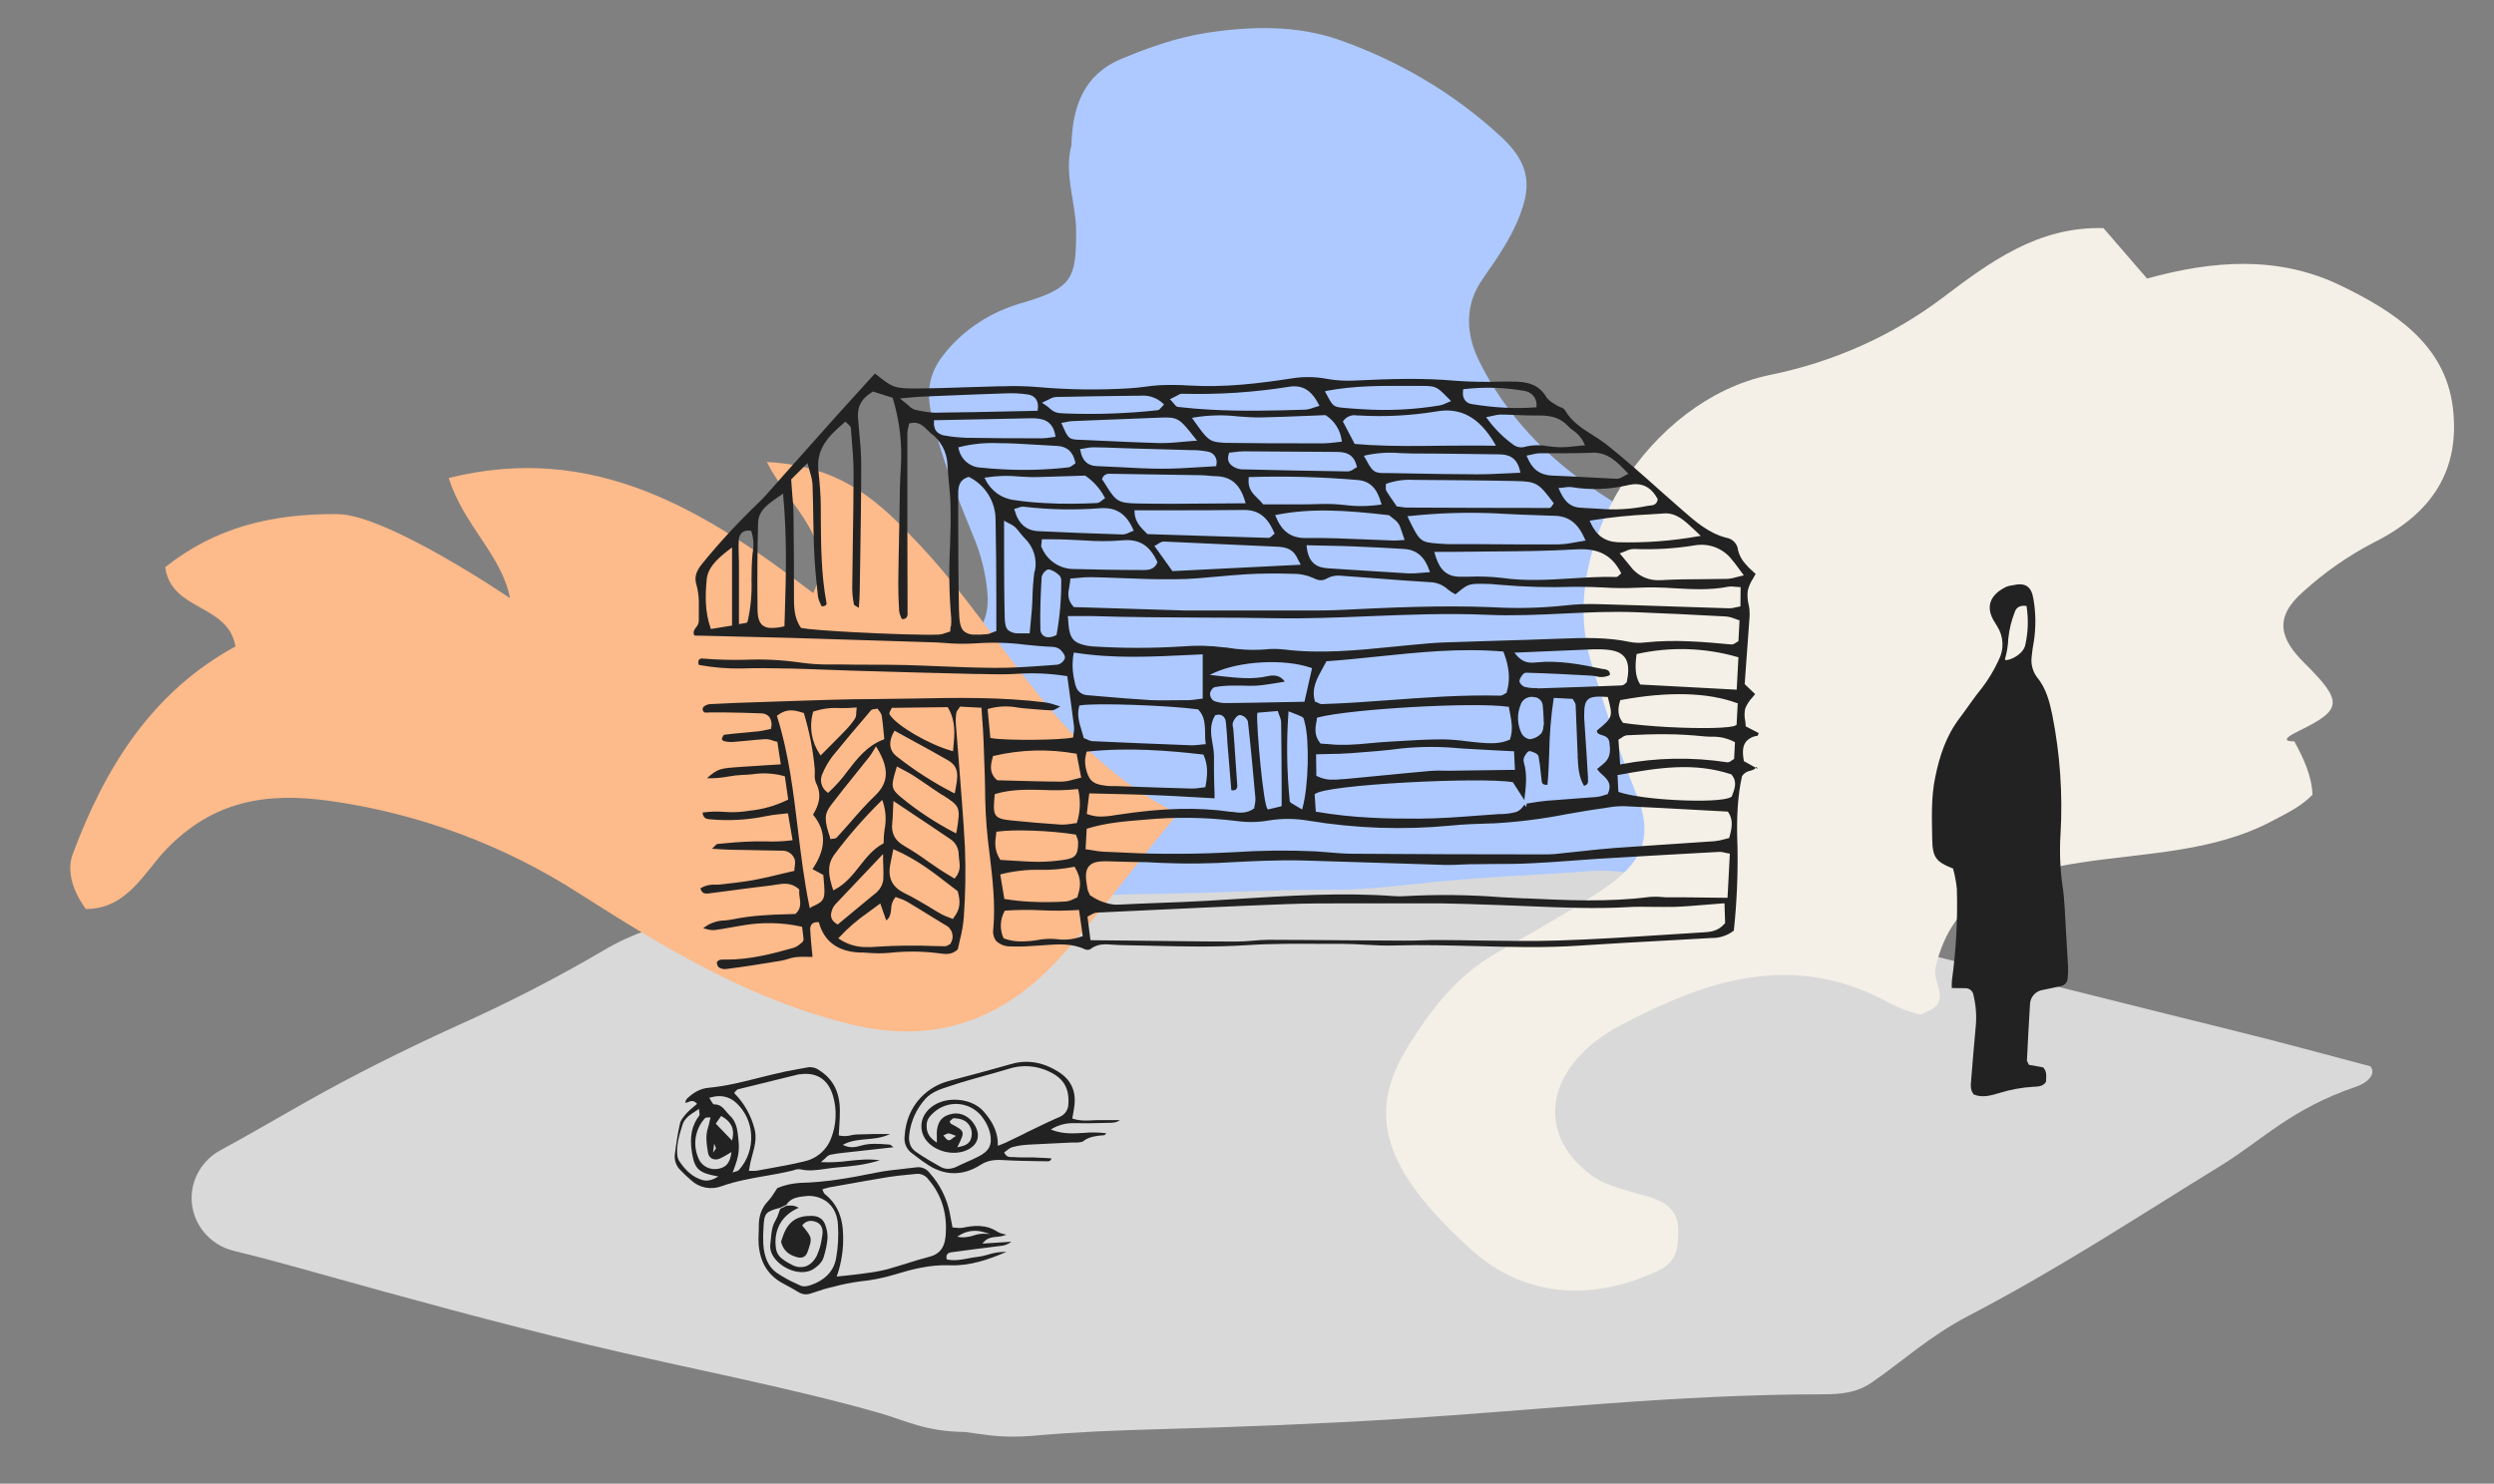
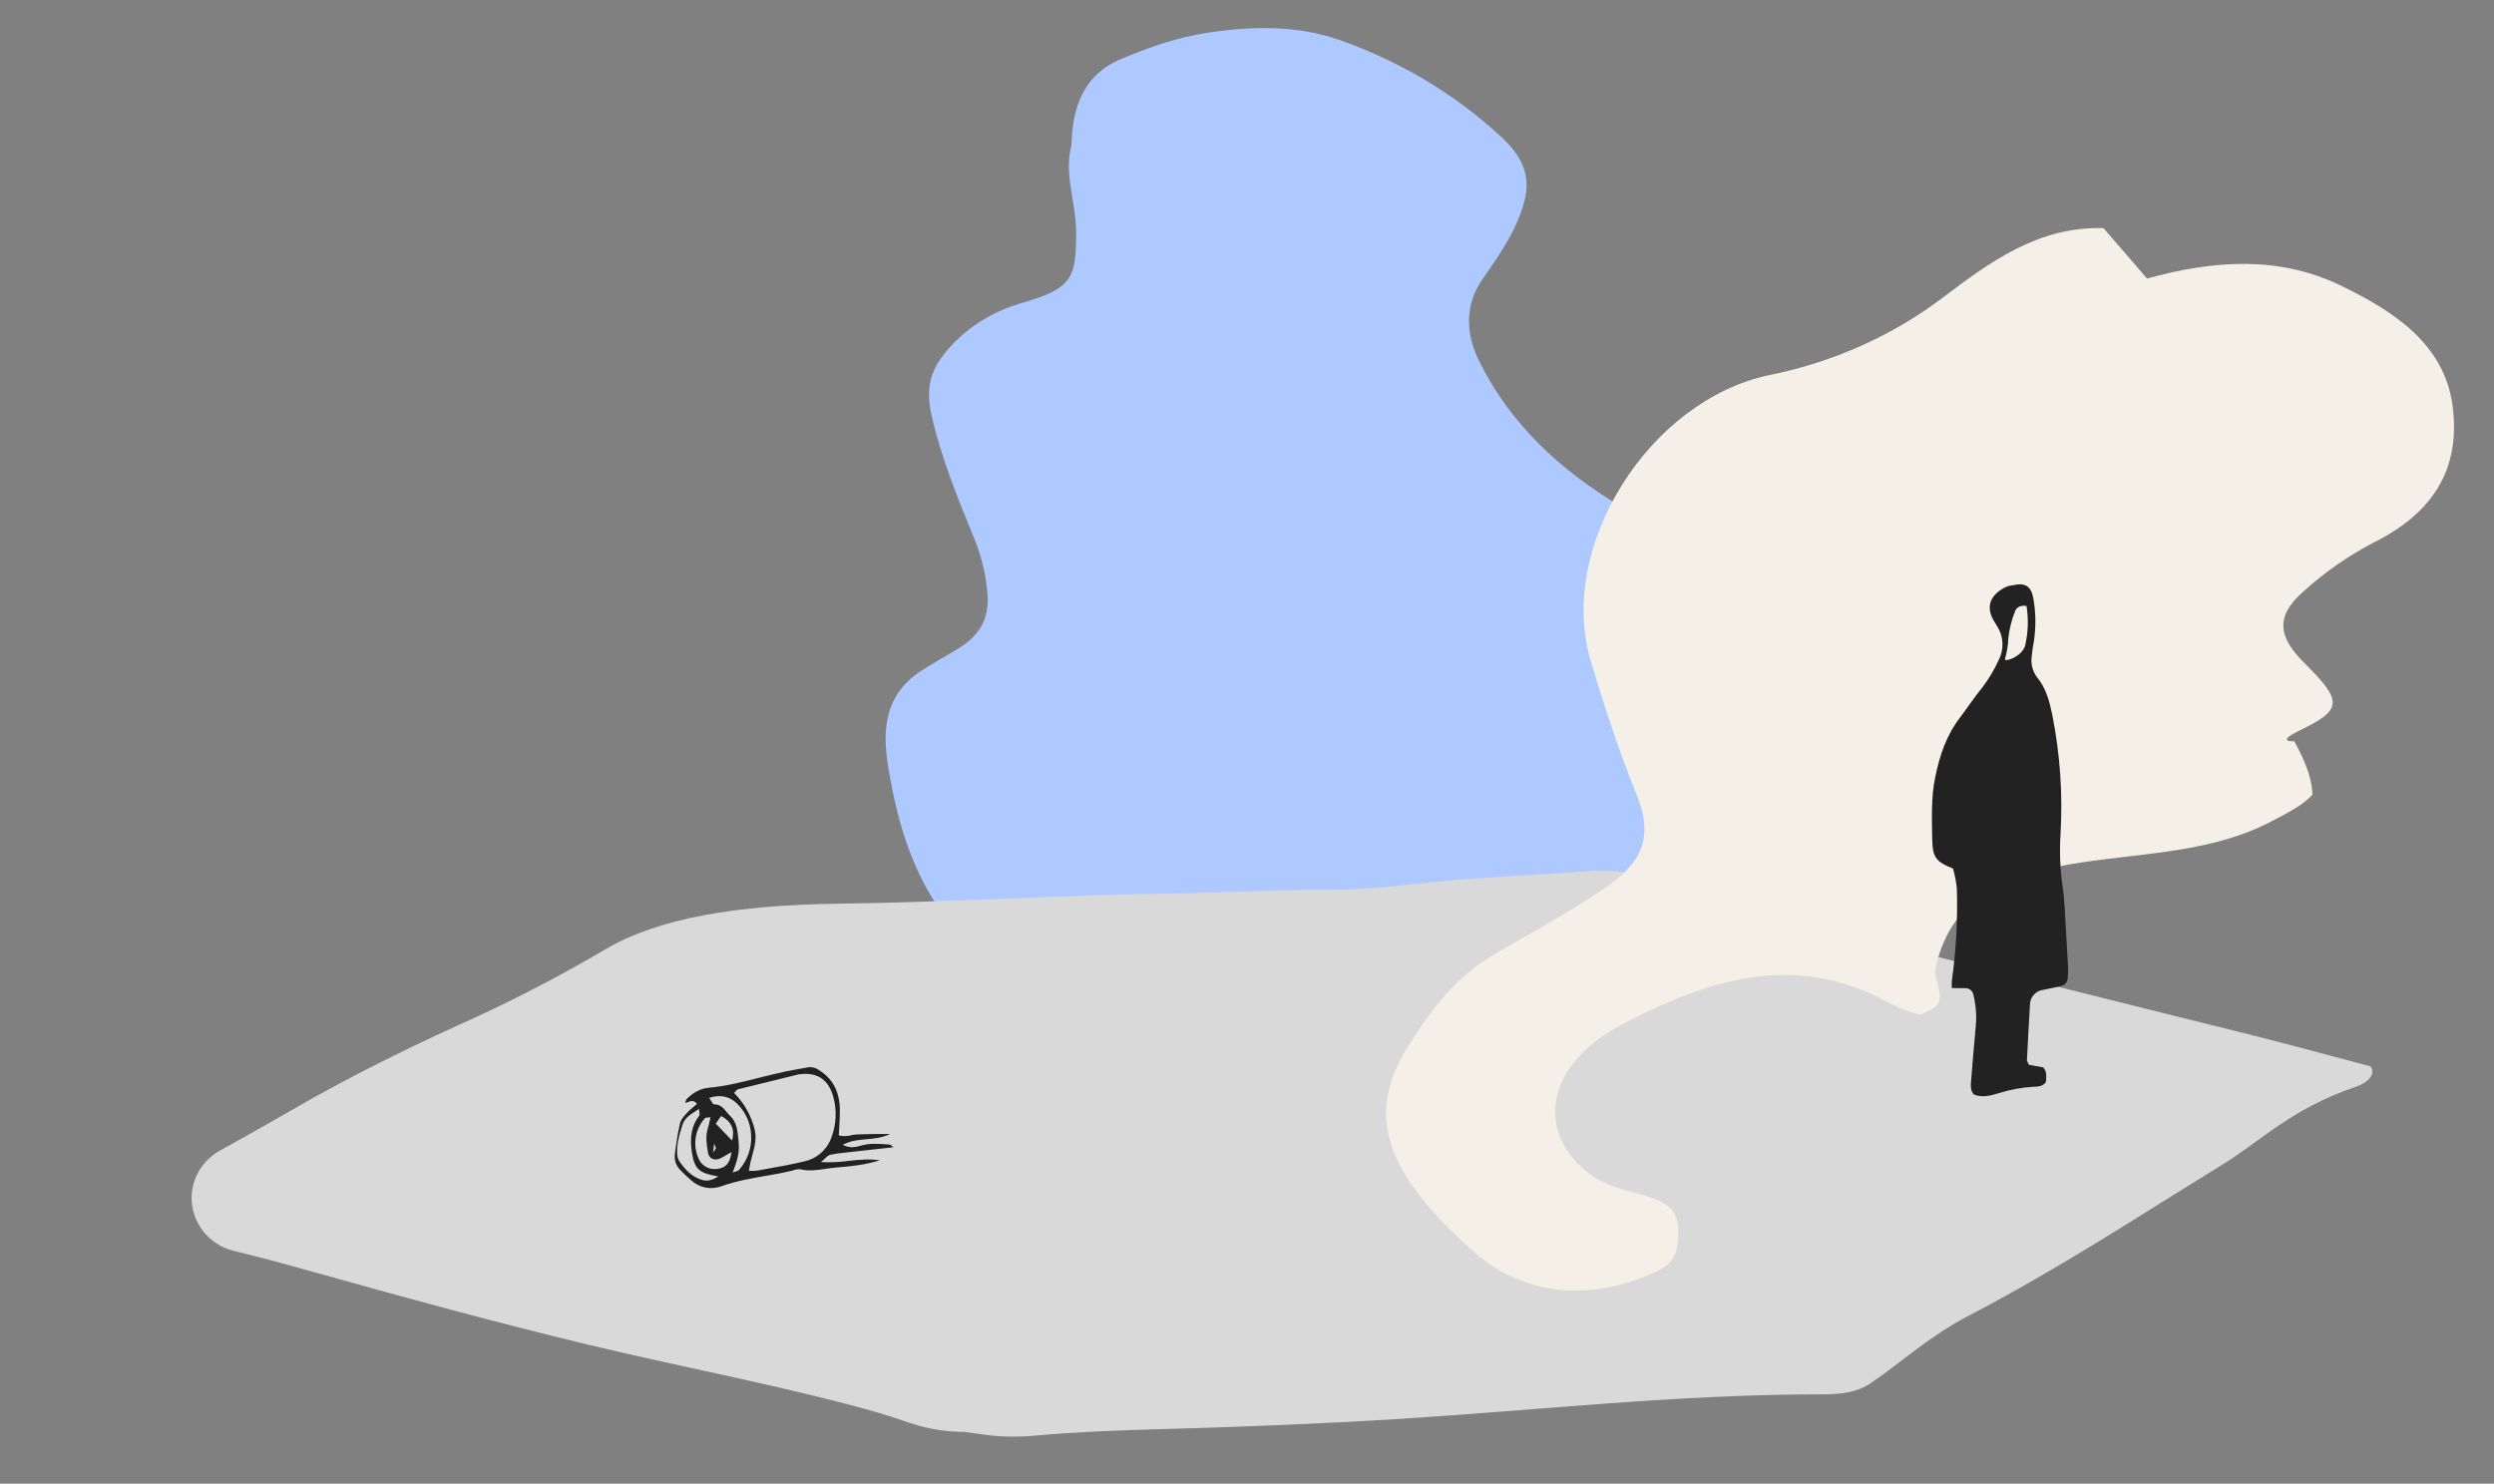
<svg xmlns="http://www.w3.org/2000/svg" width="689" height="410" viewBox="0 0 689 410" fill="none">
  <rect x="0" y="0" width="689" height="410" fill="#808080" stroke="none" />
  <path d="M295.992 40.159C293.873 48.167 297.286 56.035 297.296 64.074C297.261 76.626 296.469 79.559 282.862 83.563C273.821 86.026 265.996 91.146 260.622 98.114C256.041 103.891 256.072 109.477 257.523 115.568C260.144 126.624 264.394 137.249 268.759 147.863C271.036 153.17 272.407 158.745 272.826 164.397C273.265 171.487 270.302 175.887 264.37 179.454C260.968 181.506 257.452 183.407 254.167 185.591C244.154 192.262 243.795 202.21 245.363 211.815C248.092 228.557 252.919 244.894 265.291 258.516C268.222 261.754 271.49 264.733 275.048 267.412C291.204 279.474 306.89 292.058 325.234 301.607C334.316 306.322 341.179 313.955 349.242 319.915C360.91 328.523 370.061 339.29 381.612 347.917C385.771 351.006 389.413 351.419 394.087 349.475C415.233 340.791 434.458 329.531 451.016 314.891C459.936 307.021 466.335 297.407 472.765 287.795C479.669 277.483 483.742 266.056 489.046 255.12C490.032 253.089 490.137 250.632 490.313 248.35C491.485 233.166 493.621 217.989 492.331 202.737C491.396 191.736 490.951 180.63 488.084 169.772C487.275 166.659 484.923 165.032 482.431 162.922C470.072 152.522 455.296 145.157 441.809 136.172C427.183 126.457 415.848 114.483 408.547 99.599C404.924 92.14 404.607 84.275 409.553 77.174C414.214 70.496 418.8 63.964 421.003 56.095C423.205 48.226 420.306 42.816 414.063 37.215C401.545 25.757 386.487 16.816 369.906 10.995C358.468 7.014 346.156 7.16 333.839 9.005C325.217 10.296 317.36 13.1 309.746 16.291C299.194 20.701 296.39 29.704 296.01 39.528" fill="#ADC9FF" />
  <path d="M654.814 294.655C642.818 291.504 630.603 288.122 617.863 284.983C591.562 278.5 565.543 271.864 539.241 265.42C510.451 258.361 482.687 250.982 456.732 242.783C450.651 240.905 444.261 240.235 437.923 240.81C424.285 241.847 410.351 242.321 396.867 243.667C387.168 244.627 377.533 245.934 367.128 245.883C353.015 245.819 339.055 246.677 324.93 246.882C293.791 247.305 262.974 249.316 231.784 249.726C203.558 250.085 181.657 253.698 166.916 262.538C153.68 270.305 140.021 277.327 126.001 283.574C111.259 290.299 97.339 297.282 84.727 304.405C76.792 308.881 69.093 313.424 60.926 317.848C56.057 320.486 52.935 325.535 52.935 331.072V331.072C52.935 338.043 57.838 344.031 64.614 345.671C72.602 347.605 80.242 349.714 87.883 351.858C112.183 358.673 136.791 365.399 162.425 371.574C189.047 377.98 217.915 383.297 243.074 390.509C250.182 392.546 255.686 395.634 266.553 395.711L272.113 396.479C276.668 397.109 281.281 397.141 285.861 396.728C297.048 395.72 308.577 395.263 319.964 394.955C342.43 394.353 364.934 393.456 386.886 392.085C425.748 389.638 463.583 385.308 503.702 385.308C508.924 385.308 513.184 384.744 516.981 382.118C525.962 375.943 532.929 369.307 543.847 363.606C569.327 350.295 590.612 336.189 613.193 322.328C625.304 314.897 632.72 306.493 651.054 300.241C653.851 299.293 656.636 296.885 654.839 294.63" fill="#D9D9D9" />
  <path d="M634.902 202.064C647.246 196.118 647.397 193.941 636.546 183.148C630.123 176.742 627.889 170.845 636.264 163.532C642.077 158.228 648.602 153.669 655.686 149.961C671.757 141.99 679.772 130.022 677.617 112.543C675.462 95.065 661.296 85.994 646.634 78.902C629.339 70.537 611.278 71.98 593.155 76.973L581.108 63.038C562.918 62.531 549.585 72.532 536.541 82.382C522.672 92.839 506.37 100.106 488.834 103.647C455.645 110.573 430.029 151.019 439.478 182.719C443.187 195.127 447.216 207.481 452.124 219.569C457.033 231.656 453.469 238.631 442.934 245.709C433.319 252.157 423.161 257.762 413.199 263.475C402.124 269.844 395.175 279.31 389.099 288.994C377.095 308.1 382.437 323.492 406.356 345.263C422.077 359.508 441.513 359.028 457.971 351.21C463.322 348.665 463.593 344.934 463.65 340.211C463.713 334.355 460.184 332.098 454.951 330.54C449.719 328.981 443.945 327.909 439.784 324.874C423.672 313.109 426.919 294.165 448.185 283.069C471.287 271.017 495.631 262.306 522.661 277.559C525.095 278.754 527.654 279.683 530.288 280.329C530.83 280.525 531.639 279.807 532.319 279.517C539.242 276.958 533.811 271.522 534.716 267.485C539.307 246.748 555.78 241.265 574.913 238.346C592.769 235.634 611.386 235.503 627.629 226.912C631.652 224.787 635.732 222.866 638.855 219.622C638.657 214.306 636.36 209.557 633.834 204.859C633.834 204.859 628.503 205.155 634.921 202.083" fill="#F4F0E7" />
-   <path d="M93.417 142.062C74.849 141.916 59.483 145.772 45.641 156.727C47.252 168.958 63.074 166.804 65.042 178.636C41.909 191.288 29.004 212.083 20.074 236.094C17.378 243.351 23.729 251.188 23.729 251.188C35.078 251.253 39.931 240.952 45.865 234.769C58.976 221.177 73.619 218.958 90.698 221.264C115.525 224.686 139.305 233.514 160.365 247.126C183.89 262.141 207.344 276.391 235.424 283.149C259.845 289.015 278.172 280.65 292.693 264.793C303.479 253.01 313.131 239.549 325.391 224.841C292.103 208.537 277.579 175.621 254.235 150.749C243.258 139.026 232.86 128.715 211.834 127.668C218.727 141.053 231.424 149.328 224.663 163.904C195.067 141.314 164.395 121.994 123.959 132.091C128.143 145.306 138.529 153.247 140.905 165.298C140.905 165.298 106.931 142.192 93.326 142.083" fill="#FDBA8A" />
  <path d="M559.509 178.269C558.832 181.344 553.618 183.193 553.907 182.095C554.445 180.252 554.753 178.349 554.822 176.43C555.089 173.923 555.69 171.463 556.611 169.116C557.024 167.808 558.154 167.207 559.853 167.447C560.432 171.044 560.311 174.718 559.498 178.269L559.509 178.269ZM559.957 293.27C560.222 288.043 560.476 282.817 560.807 277.591C560.826 276.586 561.207 275.621 561.882 274.875C562.556 274.13 563.477 273.653 564.476 273.535C566.137 273.173 567.82 272.879 569.449 272.473C569.938 272.361 570.376 272.09 570.696 271.703C571.016 271.316 571.199 270.834 571.218 270.332C571.324 269.346 571.364 268.354 571.337 267.363C571.152 263.69 570.941 260.016 570.704 256.342C570.454 252.535 570.393 248.684 569.809 244.918C569.132 240.152 568.943 235.33 569.244 230.526C569.891 219.497 569.129 208.43 566.978 197.593C566.225 193.936 565.273 190.166 562.712 187.091C561.522 185.466 561.009 183.443 561.279 181.447C561.408 180.038 561.608 178.636 561.878 177.248C562.479 173.324 562.434 169.328 561.744 165.419C561.168 161.953 559.431 160.945 556.085 161.723C555.525 161.791 554.972 161.912 554.434 162.085C550.612 163.837 548.277 166.895 550.636 171.225C550.975 171.84 551.336 172.445 551.73 173.049C552.621 174.429 553.131 176.019 553.208 177.66C553.285 179.3 552.927 180.932 552.169 182.389C550.947 185.078 549.428 187.622 547.641 189.974C545.388 192.722 543.466 195.673 541.335 198.488C537.636 203.368 535.821 208.912 534.626 214.808C533.456 220.425 533.72 226.08 533.796 231.733C533.876 236.885 534.743 238.117 539.552 240.013C540.061 241.838 540.414 243.703 540.608 245.587C540.862 254.073 540.403 262.565 539.235 270.973C539.183 271.662 539.176 272.353 539.214 273.042C540.638 273.057 541.751 273.068 542.863 273.08C543.436 273.045 544.001 273.232 544.439 273.604C544.877 273.975 545.154 274.502 545.213 275.073C545.882 277.829 546.094 280.677 545.839 283.502C545.381 288.437 544.959 293.369 544.575 298.297C544.472 299.676 544.211 301.142 545.266 302.443C547.615 303.424 549.97 302.758 552.246 302.07C555.35 301.093 558.562 300.505 561.81 300.32C563.035 300.266 564.403 300.269 565.228 298.953C565.242 297.607 565.624 296.165 564.435 294.962L560.526 294.255C560.298 293.752 560.067 293.494 560.08 293.249" fill="#222222" />
-   <path d="M478.556 219.742L478.415 220.123L478.317 220.188C476.784 221.276 469.919 221.461 462.815 221.08C456.767 220.754 450.556 219.992 447.336 218.904L447.096 218.828L446.857 214.139H447.172C458.584 212.029 468.102 210.68 478.143 213.933H478.241L478.307 214.009C480.026 215.924 479.242 217.968 478.556 219.763V219.742ZM477.697 231.436L477.643 231.643H477.437C477.067 231.719 476.697 231.817 476.349 231.926C475.479 232.187 474.587 232.365 473.683 232.459C469.419 232.764 465.165 233.036 460.912 233.318C456.082 233.634 451.121 233.96 446.193 234.319C443.136 234.548 440.047 234.885 437.055 235.211L432.464 235.69L431.17 235.831C429.994 235.988 428.81 236.079 427.624 236.103C408.608 236.103 391.431 236.038 373.818 235.929C371.447 235.929 369.032 235.712 366.704 235.516L363.44 235.265C355.863 234.92 348.272 235 340.704 235.505L337.984 235.635C332.708 235.886 327.301 235.984 321.427 235.929C316.695 235.929 311.897 235.679 307.285 235.461L304.891 235.363H304.771C303.847 235.3 302.929 235.18 302.02 235.004L300.235 234.721H299.909L300.214 229.01L300.453 228.945C305.392 227.444 310.244 226.976 316.075 226.53C324.584 225.713 333.156 225.83 341.639 226.878C344.57 227.289 347.546 227.241 350.461 226.737C354.137 226.133 357.889 226.156 361.558 226.802C374.5 228.934 387.663 229.388 400.721 228.151C404.387 227.77 408.14 227.661 411.773 227.542H412.459C419.28 227.17 426.067 226.319 432.769 224.996C436.163 224.398 439.676 223.789 443.158 223.321L444.245 223.147C445.699 222.887 447.175 222.763 448.652 222.777C455.636 223.092 462.467 223.462 469.702 223.865L477.317 224.278L477.414 224.409C478.97 226.508 478.426 229.043 477.741 231.458L477.697 231.436ZM477.252 248.102L465.753 247.972H461.02C460.389 247.972 459.77 247.972 459.128 247.885C457.945 247.776 456.753 247.776 455.57 247.885C444.289 249.321 432.834 248.788 421.749 248.266H421.097L414.7 247.939C405.843 247.248 396.949 247.15 388.079 247.645C387.142 247.715 386.2 247.715 385.262 247.645C370.674 246.558 355.89 247.537 341.628 248.429C338.973 248.603 336.32 248.766 333.665 248.918C329.151 249.179 324.538 249.353 320.088 249.516C316.422 249.658 312.626 249.799 308.894 249.995H307.937C305.595 249.734 303.354 248.901 301.41 247.569L301.063 247.363V247.254C300.986 247.057 300.898 246.865 300.801 246.677C300.638 246.373 300.517 246.047 300.442 245.709C299.877 242.728 299.746 240.629 300.823 239.388C301.899 238.148 303.565 237.898 307.002 238.04C308.895 238.116 310.787 238.148 312.691 238.192C315.346 238.192 318.066 238.268 320.785 238.453C327.565 238.748 334.356 238.671 341.127 238.225C343.706 238.094 346.371 237.963 348.993 237.876C352.257 237.779 356.162 237.681 360.024 237.789C366.848 237.985 373.666 238.196 380.476 238.42C386.749 238.631 393.029 238.83 399.317 239.019C400.688 239.019 402.091 239.019 403.451 238.921C404.354 238.921 405.268 238.823 406.182 238.812C408.151 238.812 410.12 238.812 412.099 238.758C415.798 238.758 419.627 238.757 423.391 238.54C426.927 238.388 430.528 238.116 434.01 237.855C436.425 237.67 438.839 237.485 441.254 237.333C452.992 236.625 464.882 235.962 474.977 235.407C475.49 235.402 476 235.475 476.49 235.624C476.806 235.69 477.165 235.777 477.578 235.853H477.894L477.252 248.102ZM476.468 255.217C474.64 257.393 472.4 257.545 470.43 257.664H470.289C466.841 257.871 463.403 258.1 459.955 258.317C450.273 258.948 440.254 259.601 430.387 259.906C423.196 260.134 415.874 260.003 408.803 259.906C405.267 259.851 401.612 259.786 398.011 259.775C396.314 259.775 394.585 259.775 392.91 259.851C391.235 259.927 389.45 259.949 387.71 259.938L372.131 259.84C365.049 259.786 357.729 259.721 350.527 259.71C349.059 259.71 347.557 259.829 346.11 259.949C344.663 260.069 343.097 260.188 341.585 260.188C331.99 260.188 322.514 260.036 312.473 259.927L301.258 259.818L300.432 253.291L300.66 253.183C300.975 253.041 301.236 252.889 301.486 252.747C301.914 252.46 302.401 252.274 302.911 252.203L310.636 251.834C325.245 251.138 340.345 250.419 355.238 249.854C360.884 249.636 366.627 249.636 372.175 249.636H379.181C385.349 249.636 391.713 249.636 397.968 249.636C402.787 249.712 407.672 249.875 412.404 250.049L415.874 250.169C418.278 250.245 420.682 250.354 423.076 250.452C431.779 250.811 440.743 251.181 449.587 250.681C451.948 250.539 454.352 250.572 456.669 250.604C458.638 250.604 460.673 250.659 462.664 250.604C465.633 250.496 468.57 250.245 471.693 249.984L476.044 249.636H476.414L476.588 255.076L476.468 255.217ZM298.865 258.774C296.641 259.594 294.249 259.851 291.902 259.525C290.489 259.392 289.067 259.417 287.66 259.601C285.602 260.018 283.504 260.201 281.405 260.145C280.038 260.085 278.688 259.817 277.402 259.351L277.259 259.296L277.195 259.155C276.682 257.993 276.444 256.728 276.497 255.459C276.549 254.19 276.893 252.95 277.499 251.834L277.597 251.638H277.803C281.102 251.413 284.412 251.384 287.714 251.551C291.063 251.715 294.42 251.69 297.766 251.475H298.103L299.126 258.709L298.865 258.774ZM276.335 241.651L276.628 241.564C280.183 240.672 283.843 240.269 287.507 240.368C290.555 240.426 293.601 240.156 296.591 239.563L296.852 239.497L296.983 239.726C298.963 242.989 298.462 245.339 297.657 247.852V248.026H297.494C297.244 248.124 296.983 248.254 296.711 248.385C296.037 248.76 295.299 249.007 294.535 249.114C291.236 249.334 287.927 249.359 284.625 249.19C282.314 249.073 280.012 248.83 277.728 248.461H277.467L276.335 241.651ZM276.27 237.485C274.606 234.83 274.889 232.677 275.182 230.599L275.28 229.805H275.552C280.208 229.141 290.444 229.522 297.015 230.61H297.233L297.298 230.816C297.298 230.979 297.418 231.153 297.494 231.328C297.708 231.766 297.831 232.243 297.853 232.731C297.853 236.31 297.092 237.169 293.817 237.626C291.538 237.97 289.236 238.148 286.931 238.159C285.55 238.159 284.178 238.094 282.786 238.018L279.719 237.833L276.574 237.637H276.389L276.27 237.485ZM274.823 219.687V219.448L275.052 219.383C279.403 218.067 283.896 218.197 288.247 218.295C291.341 218.461 294.444 218.388 297.527 218.077H297.842L297.918 218.382C298.57 221.32 298.44 224.377 297.538 227.248L297.472 227.487H297.222C296.787 227.487 296.362 227.596 295.938 227.661C295.047 227.819 294.145 227.892 293.24 227.879H293.153C288.639 227.585 284.015 227.194 279.424 226.726C274.453 226.215 274.236 225.453 274.79 219.687H274.823ZM274.268 209.092L274.323 208.885H274.529C281.956 207.13 289.665 206.915 297.179 208.254H297.418L298.701 214.901L298.364 214.966C297.722 215.108 297.146 215.271 296.591 215.412C295.556 215.748 294.48 215.946 293.392 216C289.041 216 284.57 215.858 280.273 215.749L275.639 215.63H275.509L275.399 215.543C273.387 213.78 273.495 211.692 274.311 209.092H274.268ZM297.069 189.303L296.917 188.52C296.269 185.968 296.15 183.31 296.569 180.709L296.645 180.372H296.983C307.644 182.037 318.055 181.514 329.086 180.971L332.262 180.818V193.089H331.946L330.684 193.253C329.925 193.381 329.158 193.461 328.389 193.492H326.3C323.678 193.492 320.959 193.59 318.294 193.492H318.087C313.333 193.209 308.503 192.806 303.836 192.404L300.301 192.099C299.524 192.049 298.786 191.738 298.208 191.217C297.63 190.696 297.243 189.995 297.113 189.227L297.069 189.303ZM355.966 196.571L356.423 196.744C356.858 196.929 357.26 197.071 357.619 197.212C358.366 197.473 359.093 197.786 359.795 198.148C360.154 198.355 360.253 198.822 360.351 199.236C360.351 199.355 360.35 199.464 360.426 199.573C361.786 204.414 361.514 217.24 359.849 223.234L359.73 223.691L358.566 223.016C357.87 222.614 357.217 222.233 356.575 221.82C356.465 221.719 356.381 221.593 356.328 221.453C356.275 221.314 356.256 221.163 356.271 221.015V220.982C355.493 213.046 355.38 205.059 355.934 197.104L355.966 196.571ZM349.157 194.134L346.295 194.188C343.847 194.188 341.324 194.297 338.843 194.286H338.289C337.294 194.24 336.31 194.046 335.373 193.709C335.038 193.502 334.762 193.212 334.572 192.867C334.381 192.523 334.282 192.134 334.285 191.741C334.285 191.099 334.959 190.011 335.634 189.88C337.21 189.596 338.809 189.458 340.41 189.467C341.357 189.467 342.303 189.467 343.217 189.467C344.565 189.543 345.916 189.543 347.264 189.467C349.124 189.325 350.962 189.021 352.909 188.705L354.943 188.368C353.856 186.834 352.344 186.366 350.201 186.856C345.948 187.824 341.759 187.324 337.342 186.856L335.471 186.638L334.187 186.497L335.362 185.953C342.553 182.635 354.824 181.982 362.167 184.539L362.471 184.648L360.372 193.927L349.157 194.134ZM347.372 197.256V196.951L353.008 196.483L353.094 196.766C353.203 197.104 353.323 197.43 353.442 197.734C353.715 198.317 353.881 198.943 353.932 199.584C354.019 205.393 354.041 211.104 354.073 217.164V222.788L350.309 223.691L350.168 223.56C349.015 222.472 347.078 200.867 347.318 197.256H347.372ZM300.92 219.252H301.247L306.774 219.383C310.897 219.481 314.78 219.568 318.74 219.72C322.7 219.872 326.736 220.112 330.63 220.329L335.536 220.612C335.536 219.524 335.536 218.371 335.46 217.283C335.394 214.542 335.33 211.953 335.384 209.32C335.374 208.055 335.239 206.795 334.982 205.556C334.547 203 334.1 200.345 335.645 197.756L335.71 197.637H335.841C336.145 197.517 336.472 197.468 336.798 197.493C337.124 197.517 337.44 197.615 337.723 197.778C338.003 197.992 338.233 198.267 338.395 198.581C338.557 198.895 338.647 199.242 338.658 199.595C338.833 201.085 338.93 202.597 339.028 204.077C339.028 204.871 339.127 205.676 339.192 206.47C339.409 209.146 339.627 211.833 339.844 214.477L340.17 218.349C340.385 218.412 340.611 218.428 340.832 218.396C341.053 218.364 341.266 218.285 341.455 218.164C341.61 217.978 341.721 217.759 341.78 217.523C341.838 217.288 341.842 217.042 341.791 216.805C341.563 213.16 341.302 209.451 341.041 205.861L340.736 201.694C340.736 201.498 340.682 201.281 340.649 201.063C340.491 200.557 340.491 200.014 340.649 199.508C340.921 198.877 341.737 197.582 342.574 197.593C343.061 197.666 343.52 197.868 343.902 198.178C344.285 198.488 344.577 198.895 344.75 199.356C345.555 206.503 346.219 213.791 346.828 220.601C346.853 221.238 346.788 221.876 346.633 222.494C346.575 222.741 346.531 222.98 346.502 223.212V223.364L346.371 223.462C344.315 224.931 342.162 224.616 340.28 224.333H339.942C330.847 223.027 321.155 223.245 308.525 225.192L307.916 225.279C306.482 225.553 305.024 225.673 303.564 225.638C302.52 225.585 301.489 225.376 300.507 225.018L300.235 224.931L300.92 219.252ZM299.539 204.022L299.365 203.957V203.772C299.202 203.152 299.017 202.543 298.821 201.923C298.157 199.747 297.461 197.571 298.146 195.145L298.212 194.928H298.429C302.585 194.199 322.885 194.928 330.848 196.016H330.979L331.065 196.103C332.816 197.93 332.871 200.15 332.925 202.488C332.925 203.391 332.926 204.327 333.078 205.295V205.665H332.708L331.174 205.828C330.525 205.919 329.871 205.963 329.216 205.959C318.588 205.556 309.863 205.186 301.758 204.816C301.25 204.751 300.758 204.589 300.312 204.338C300.072 204.218 299.811 204.098 299.539 203.99V204.022ZM299.92 208.928C299.985 208.667 300.05 208.352 300.137 207.949L300.191 207.688H300.453C311.886 206.492 322.939 207.427 332.24 208.493H332.447L332.523 208.678C333.785 211.496 333.611 214.172 333.034 217.305L332.98 217.566H332.719L331.631 217.708C330.866 217.845 330.091 217.914 329.314 217.914C323.353 217.751 317.293 217.544 311.429 217.338L308.362 217.229H306.86C306.338 217.229 305.773 217.164 305.283 217.098C301.878 216.685 300.725 215.63 299.952 212.181C299.81 211.465 299.748 210.735 299.768 210.005C299.789 209.638 299.848 209.273 299.942 208.918L299.92 208.928ZM294.992 170.625V170.255H297.723C299.191 170.255 300.573 170.255 301.943 170.255C312.049 170.571 322.329 170.625 332.283 170.669C338.81 170.669 345.577 170.734 352.224 170.843C361.003 170.995 369.924 170.636 378.539 170.277C389.113 169.853 400.036 169.418 410.806 169.896C417.8 170.212 424.947 169.896 431.779 169.559C438.436 169.243 445.323 168.917 452.122 169.189C459.802 169.483 467.951 169.874 476.893 170.364C477.69 170.45 478.471 170.652 479.21 170.962C479.569 171.093 479.939 171.234 480.298 171.343L480.57 171.43L480.265 177.196L480.08 177.294C479.841 177.424 479.634 177.555 479.449 177.674C479.137 177.922 478.758 178.071 478.361 178.099C470.974 177.413 462.609 176.641 454.428 177.544C453.018 177.716 451.591 177.664 450.197 177.391C444.094 176.097 437.926 176.217 431.072 176.489C425.013 176.728 418.856 176.913 412.894 177.087C408.162 177.228 403.43 177.37 398.752 177.544C396.196 177.631 393.595 177.881 391.071 178.121L389.853 178.229L384.762 178.73C374.971 179.709 364.822 180.731 354.737 179.48C352.93 179.273 351.105 179.273 349.298 179.48C345.727 179.726 342.14 179.536 338.615 178.915H338.266C334.425 178.411 330.542 178.316 326.681 178.632C318.422 179.164 310.138 179.164 301.878 178.632H301.802C300.88 178.57 299.968 178.406 299.082 178.142C296.069 177.283 295.242 175.749 295.057 170.701L294.992 170.625ZM295.416 161.998C295.525 161.411 295.634 160.802 295.688 160.171V159.855H295.993L297.787 159.703C299.008 159.559 300.235 159.49 301.464 159.496C304.238 159.551 307.046 159.659 309.765 159.757C314.715 159.953 319.839 160.149 324.865 160.062C328.814 160.062 332.838 159.649 336.722 159.301C339.354 159.061 342.075 158.822 344.762 158.669C348.439 158.463 352.376 158.43 357.206 158.571C359.076 158.54 360.931 158.911 362.646 159.659C364.212 160.432 365.267 160.66 366.725 159.779C367.759 159.229 368.93 158.987 370.098 159.083H370.206C373.579 159.311 376.94 159.572 380.302 159.834C385.339 160.225 390.539 160.628 395.663 160.921C397.288 161.097 398.814 161.791 400.014 162.901C400.655 163.423 401.351 163.871 402.091 164.239C405.529 161.4 405.681 161.346 409.423 161.324C411.045 161.322 412.664 161.413 414.275 161.596C421.068 162.196 427.89 162.385 434.705 162.161H436.271C438.447 162.161 440.754 162.238 442.941 162.347C445.986 162.551 449.04 162.577 452.089 162.423C455.591 162.257 459.101 162.304 462.598 162.564C467.515 162.847 472.552 163.119 477.491 162.129C478.021 162.047 478.56 162.047 479.09 162.129C479.481 162.129 479.938 162.216 480.537 162.238H480.873L480.819 167.579L480.526 167.633C480.2 167.688 479.874 167.764 479.569 167.829C478.96 168.003 478.33 168.095 477.697 168.101L463.218 167.633C456.212 167.394 448.967 167.155 441.841 166.959C438.642 166.84 435.438 166.963 432.258 167.329C425.61 168.034 418.914 168.191 412.241 167.797C398.001 167.22 383.88 167.895 370.228 168.558C367.116 168.711 363.962 168.71 360.916 168.71H358.49H338.266H328.15H327.856H327.443L301.432 167.905L296.668 167.764L296.558 167.655C294.731 165.643 295.068 163.815 295.47 161.868L295.416 161.998ZM287.714 151.305C287.619 150.948 287.619 150.573 287.714 150.217C287.714 149.977 287.779 149.706 287.801 149.379V149.031H290.314C291.793 149.031 293.284 149.031 294.785 149.118C296.286 149.205 297.94 149.238 299.485 149.336C302.917 149.608 306.365 149.608 309.797 149.336C314.573 148.835 317.521 150.565 319.665 155.145L319.729 155.286V155.428C318.924 157.506 317.042 157.516 315.922 157.527C308.938 157.527 301.998 157.386 296.732 157.244H296.396C294.538 157.196 292.735 156.607 291.207 155.55C289.679 154.494 288.492 153.014 287.791 151.294L287.714 151.305ZM291.858 175.314V175.488L291.696 175.564C291.024 175.917 290.278 176.103 289.52 176.108C289.137 176.091 288.764 175.983 288.432 175.792C288.104 175.575 287.838 175.277 287.661 174.926C287.484 174.575 287.401 174.184 287.421 173.791C287.279 169.026 287.507 164.294 287.768 159.453C287.918 158.776 288.304 158.175 288.856 157.756C288.98 157.622 289.132 157.516 289.301 157.447C289.47 157.377 289.653 157.345 289.836 157.353C290.824 157.621 291.73 158.134 292.468 158.843L292.697 159.029C293.058 159.467 293.234 160.029 293.186 160.595C293.207 165.53 292.781 170.456 291.914 175.314H291.858ZM286.757 146.779C283.493 146.605 281.317 144.701 280.295 140.981L280.197 140.633L280.556 140.535C280.86 140.459 281.144 140.372 281.394 140.285C281.844 140.081 282.336 139.992 282.829 140.024C289.859 140.852 296.954 140.991 304.011 140.437C308.362 140.154 311.136 141.971 313.05 146.301L313.202 146.66L312.843 146.79C312.539 146.899 312.245 147.029 311.962 147.16C311.406 147.476 310.784 147.658 310.146 147.693C301.78 147.432 294.143 147.138 286.8 146.779H286.757ZM285.789 157.864C285.474 160.242 285.288 162.636 285.233 165.034C285.233 166.274 285.125 167.525 285.038 168.754C284.951 169.983 284.799 171.55 284.658 172.899C284.603 173.508 284.538 174.106 284.483 174.704V175.02H284.168C283.08 175.02 282.1 175.02 281.339 175.02C280.331 175.078 279.335 174.773 278.532 174.161C277.781 173.443 277.608 172.279 277.564 170.495C277.412 164.544 277.401 158.648 277.39 152.414C277.39 149.825 277.39 147.189 277.39 144.506V143.875L277.934 144.19C278.326 144.418 278.663 144.603 279.022 144.756C279.551 144.994 280.039 145.313 280.469 145.702C280.954 146.199 281.408 146.726 281.829 147.28C282.241 147.809 282.68 148.318 283.145 148.803C284.331 149.956 285.206 151.391 285.687 152.974C286.168 154.556 286.241 156.235 285.897 157.854L285.789 157.864ZM275.019 174.454C274.508 174.639 274.137 174.791 273.854 174.911C273.509 175.073 273.143 175.187 272.767 175.248C271.552 175.365 270.332 175.408 269.112 175.379C268.111 175.406 267.13 175.087 266.337 174.476C265.249 173.475 264.988 171.648 264.923 168.417C264.76 160.41 264.739 152.273 264.717 144.397C264.717 141.83 264.717 139.262 264.717 136.695C264.717 134.9 264.717 132.67 267.535 131.81H267.676L267.817 131.876C270.007 132.985 271.843 134.684 273.119 136.781C274.396 138.878 275.06 141.29 275.04 143.744C275.192 150.87 275.225 158.158 275.247 165.197C275.247 168.17 275.247 171.158 275.247 174.161V174.411L275.019 174.454ZM262.629 173.084C262.585 173.461 262.551 173.852 262.53 174.259V174.52L262.28 174.585C261.91 174.683 261.573 174.802 261.257 174.911C260.657 175.159 260.023 175.313 259.376 175.368C255.503 175.542 244.929 175.194 235.845 174.704C229.155 174.345 223.281 173.91 221.475 173.562H221.334L221.246 173.443C219.321 170.701 219.332 167.547 219.343 164.501V164.065C219.343 157.288 219.342 150.01 219.223 142.689C219.223 140.513 219.016 138.337 218.831 136.096C218.744 135.009 218.657 133.834 218.581 132.626V132.463L223.095 127.97L223.248 128.59C223.422 129.319 223.618 129.972 223.792 130.57C224.143 131.628 224.37 132.723 224.466 133.834C224.575 136.738 224.629 139.697 224.673 142.536C224.716 145.376 224.771 148.672 224.89 151.74C225.075 156.168 225.499 160.595 225.978 164.794C226.099 165.507 226.33 166.197 226.663 166.839L226.968 167.536C227.409 167.584 227.852 167.464 228.208 167.198C228.278 167.092 228.324 166.971 228.341 166.845C228.358 166.719 228.345 166.59 228.306 166.469C226.87 158.746 226.816 150.837 226.761 143.189V140.274C226.761 136.76 226.424 133.257 226.087 129.983C225.466 123.902 228.992 120.388 233.311 116.733L233.572 116.504L233.8 116.754C234.018 116.983 234.224 117.168 234.398 117.32C234.747 117.636 235.029 117.886 235.051 118.234C235.127 119.235 235.214 120.236 235.29 121.226C235.551 124.304 235.823 127.491 235.812 130.635C235.812 137.097 235.703 143.69 235.605 150.032C235.551 154.144 235.486 158.256 235.443 162.379C235.442 163.951 235.602 165.518 235.921 167.057C235.921 167.187 236.378 167.438 236.726 167.644L237.27 167.971C237.27 167.514 237.324 167.079 237.357 166.665C237.433 165.49 237.498 164.49 237.509 163.402L237.64 155.004C237.781 146.235 237.923 137.163 237.923 128.242C237.923 125.403 237.662 122.498 237.401 119.691C237.27 118.223 237.129 116.754 237.031 115.286C236.824 112.24 238.118 110.02 241.045 108.28L241.175 108.193L246.67 109.955V110.14C248.58 116.44 249.318 123.036 248.845 129.602C248.606 133.192 248.562 136.869 248.518 140.415L248.453 144.767L248.388 147.715C248.301 152.164 248.203 156.777 248.159 161.313C248.159 163.695 248.225 166.165 248.41 168.863C248.484 169.433 248.65 169.988 248.9 170.506C248.965 170.69 249.04 170.864 249.106 171.039C249.307 171.084 249.515 171.087 249.718 171.047C249.92 171.008 250.111 170.927 250.281 170.81C250.449 170.627 250.576 170.409 250.653 170.173C250.729 169.937 250.755 169.687 250.727 169.439C250.727 160.925 250.706 152.404 250.662 143.875C250.662 135.861 250.662 127.84 250.662 119.811C250.683 119.196 250.777 118.587 250.945 117.995C251.01 117.744 251.075 117.494 251.119 117.266V117.037L251.336 116.983C253.74 116.352 255.035 117.657 256.189 118.811C256.48 119.118 256.788 119.408 257.113 119.681C258.45 120.657 259.557 121.915 260.354 123.366C261.151 124.818 261.619 126.427 261.726 128.079C261.813 129.765 261.976 131.484 262.128 133.148C262.335 135.324 262.552 137.5 262.596 139.752C262.672 143.614 262.596 147.519 262.444 151.305C262.111 157.788 262.223 164.287 262.78 170.756C262.84 171.543 262.818 172.334 262.716 173.116L262.629 173.084ZM216.503 173.116C215.319 173.413 214.101 173.552 212.88 173.53C212.098 173.532 211.336 173.284 210.705 172.823C209.747 172.061 209.313 170.712 209.28 168.471C209.182 160.258 209.225 152.153 209.432 144.473C209.519 141.068 212.151 139.273 215.48 136.999L216.372 136.39V136.999C217.46 148.705 217.134 159.551 216.808 170.038L216.71 173.073L216.503 173.116ZM249.519 110.021L251.967 109.814C253.055 109.716 253.74 109.651 254.437 109.629L258.321 109.455C264.696 109.194 271.288 108.911 277.771 108.704C279.855 108.606 281.942 108.712 284.004 109.02C286.06 109.346 287.04 110.869 286.703 113.219L286.648 113.523H286.344L279.109 113.676C272.495 113.817 265.674 113.969 258.94 114.035C258.603 114.035 258.266 114.035 257.929 114.035C256.187 113.902 254.459 113.629 252.761 113.219C252.087 112.976 251.48 112.577 250.988 112.055C250.564 111.685 250.03 111.228 249.334 110.695L248.595 110.119L249.519 110.021ZM288.453 111C288.997 110.771 289.433 110.554 289.813 110.358C290.376 110.011 291.007 109.788 291.663 109.705C299.354 109.531 307.186 109.433 314.747 109.346H315.095C316.229 109.247 317.37 109.391 318.445 109.766C319.519 110.141 320.503 110.739 321.329 111.522L321.59 111.783L321.329 112.044C321.132 112.235 320.946 112.439 320.774 112.653C320.447 113.023 320.198 113.317 319.839 113.36C311.531 114.261 303.169 114.566 294.818 114.274C293.97 114.274 293.132 114.176 292.283 114.111C291.369 113.902 290.537 113.429 289.89 112.751C289.455 112.403 288.965 112 288.41 111.663L287.866 111.293L288.453 111ZM324.353 109.749C324.929 109.444 325.441 109.161 325.974 108.911C326.223 108.815 326.492 108.781 326.757 108.813C336.612 109.077 346.471 108.426 356.205 106.866C359.85 106.333 362.265 107.801 364.321 111.761L364.528 112.153L364.103 112.272C363.635 112.403 363.211 112.544 362.82 112.675C362.095 112.962 361.333 113.141 360.557 113.208C352.409 113.458 343.445 113.719 334.384 113.208C331.425 113.045 328.465 112.805 325.506 112.457C325.017 112.457 324.669 111.99 324.234 111.457C324.015 111.184 323.782 110.923 323.537 110.673L323.189 110.325L324.353 109.749ZM366.486 108.008C374.177 106.561 381.574 106.605 388.721 106.648H393.073C396.717 106.648 397.065 106.996 399.807 109.749L400.895 110.836L400.384 111.032L399.578 111.391C399.037 111.676 398.458 111.884 397.86 112.011C390.846 113.184 383.722 113.549 376.625 113.099C374.852 113.001 373.013 112.871 371.12 112.697C368.324 112.446 368.215 112.229 366.366 108.77L366.029 108.149L366.486 108.008ZM412.948 122.618L413.274 123.173H412.633C407.727 123.075 402.907 123.173 398.24 123.173C391.528 123.26 385.12 123.336 378.658 122.988C377.266 122.912 375.853 122.814 374.449 122.694H374.253L370.989 116.471L371.12 116.287C371.548 115.701 372.136 115.251 372.813 114.99C373.491 114.73 374.228 114.67 374.938 114.818H375.482C382.55 115.227 389.642 114.862 396.63 113.73C403.473 112.457 408.651 115.275 412.948 122.585V122.618ZM404.245 107.529H404.517C410.115 106.881 415.778 107.057 421.325 108.051C422.279 108.227 423.133 108.753 423.718 109.526C424.304 110.299 424.58 111.263 424.491 112.229V112.566H424.164C421.293 112.786 418.412 112.815 415.537 112.653C412.519 112.484 409.511 112.15 406.53 111.652C405.159 111.424 403.821 110.303 404.202 107.812L404.245 107.529ZM433.161 117.734C433.604 118.175 434.08 118.583 434.585 118.952C435.956 119.861 437.036 121.145 437.697 122.651L437.871 123.097H437.392C436.652 123.151 435.956 123.227 435.271 123.303C433.878 123.485 432.476 123.583 431.072 123.597C429.944 123.567 428.818 123.476 427.699 123.325C425.504 122.888 423.239 122.955 421.074 123.521C420.764 123.61 420.439 123.644 420.117 123.619C419.401 123.591 418.708 123.353 418.126 122.934C415.356 120.927 412.916 118.501 410.893 115.743L410.565 115.286L411.121 115.177C411.73 115.068 412.208 114.948 412.643 114.851C413.254 114.683 413.882 114.585 414.514 114.557C415.972 114.557 417.419 114.633 418.866 114.687C421.041 114.775 423.272 114.861 425.469 114.818C428.842 114.818 431.214 115.645 433.15 117.69L433.161 117.734ZM439.677 125.087C444.159 124.903 446.77 127.655 449.522 130.581L449.87 130.94L449.413 131.147C449.043 131.321 448.706 131.506 448.412 131.68C447.909 132.039 447.32 132.257 446.705 132.311C443.844 132.191 440.95 132.039 438.154 131.876C435.14 131.713 432.019 131.538 428.94 131.429H428.743C425.404 131.245 423.304 129.711 421.901 126.306L421.728 125.903L422.162 125.816C422.652 125.729 423.076 125.631 423.457 125.544C424.075 125.377 424.71 125.279 425.35 125.251C427.156 125.251 428.962 125.251 430.79 125.251C433.716 125.251 436.739 125.25 439.709 125.131L439.677 125.087ZM457.887 137.815L457.953 137.924V138.055C457.692 139.556 456.549 139.654 455.711 139.719C455.477 139.734 455.245 139.767 455.016 139.817C450.584 140.725 446.043 140.982 441.537 140.579L439.209 140.448C438.306 140.448 437.414 140.328 436.511 140.285C433.248 140.111 431.779 137.663 430.746 135.281L430.549 134.824H431.05C431.463 134.824 431.845 134.737 432.204 134.693C432.842 134.574 433.493 134.545 434.139 134.606C439.286 135.46 444.551 135.286 449.631 134.095C453.34 133.17 456.06 134.4 457.92 137.859L457.887 137.815ZM459.563 141.884C463.044 141.634 465.274 143.744 468.091 146.409L469.321 147.573L469.865 148.074L469.137 148.194C461.901 149.488 454.553 150.042 447.205 149.847H446.965C443.31 149.651 441.025 147.987 439.35 144.321L439.165 143.896L439.611 143.809C444.991 142.931 450.419 142.372 455.864 142.134L459.574 141.895L459.563 141.884ZM398.654 152.491H402.439C405.63 152.447 408.818 152.414 412.002 152.393C419.671 152.338 427.613 152.284 435.38 151.816C441.537 151.446 445.247 153.35 447.76 158.18L447.89 158.441L447.673 158.626C447.455 158.811 447.303 158.963 447.183 159.072C447.063 159.181 446.791 159.453 446.541 159.442C442.386 159.322 438.154 159.583 434.064 159.844C427.83 160.225 421.379 160.628 414.983 159.703C411.976 159.351 408.946 159.239 405.921 159.366C405.072 159.366 404.223 159.366 403.364 159.366H402.831C398.708 159.148 397.294 156.178 396.38 152.98L396.25 152.523L398.654 152.491ZM389.037 143.08L388.808 142.613H389.331C397.242 141.762 405.205 141.511 413.154 141.862L415.494 141.993C418.877 142.177 422.315 142.286 425.633 142.406L429.702 142.547C433.466 142.689 435.989 144.669 437.849 148.966L438.034 149.39L437.577 149.455C436.728 149.586 435.935 149.727 435.152 149.869C433.605 150.195 432.032 150.388 430.452 150.445C422.782 150.445 414.994 150.445 407.455 150.369H400.928C400.297 150.369 399.655 150.369 398.904 150.315L397.468 150.217C392.398 149.847 392.236 149.716 389.059 143.189L389.037 143.08ZM361.329 150.685L365.409 150.772C368.215 150.826 370.848 150.88 373.513 150.978C379.04 151.196 383.63 151.435 387.949 151.707C391.386 151.936 393.606 153.883 394.901 157.701L395.053 158.147H394.585L392.627 158.3C391.44 158.435 390.243 158.486 389.048 158.452V158.452C385.067 158.224 381.009 157.962 377.082 157.701C373.742 157.484 370.413 157.255 367.073 157.059C364.234 156.896 361.525 156.048 360.981 151.044V150.641L361.329 150.685ZM352.442 142.743L352.278 142.33L352.703 142.254C362.08 140.437 371.131 140.916 383.609 142.352H383.707L383.794 142.417C386.35 144.364 386.481 144.527 387.232 146.823C387.395 147.345 387.601 147.976 387.895 148.781L388.058 149.238H387.579L386.709 149.303C386.112 149.357 385.513 149.379 384.914 149.368C382.433 149.292 379.965 149.183 377.485 149.075C372.045 148.846 366.453 148.607 360.949 148.672C360.644 148.672 360.35 148.672 360.067 148.672C356.358 148.476 354.051 146.66 352.452 142.732L352.442 142.743ZM319.327 150.663C319.631 150.5 319.904 150.336 320.132 150.184C320.514 149.883 320.976 149.698 321.46 149.651C330.163 150.021 339.051 150.434 347.568 150.837L352.321 151.054C354.095 151.12 356.173 151.229 357.609 152.947C357.991 153.45 358.315 153.994 358.577 154.568C358.729 154.873 358.893 155.21 359.089 155.558L359.361 156.059L323.896 157.821L318.913 150.848L319.327 150.663ZM313.779 141.014H322.482C329.738 141.014 336.624 141.013 343.597 140.916C348.58 140.839 350.669 144.07 352.018 147.214L352.126 147.475L351.908 147.639C351.723 147.78 351.572 147.932 351.43 148.063C351.104 148.378 350.82 148.65 350.461 148.639C340.79 148.357 331.12 148.052 321.699 147.747L316.988 147.595L316.891 147.497C315.074 145.713 313.496 144.179 313.42 141.394V141.024L313.779 141.014ZM304.783 132.953L304.435 132.409L304.499 132.245C305.065 130.788 306.306 130.875 307.198 130.94H307.731C315.455 131.038 323.549 131.169 331.795 131.321C332.502 131.321 333.208 131.397 333.904 131.462C334.601 131.527 335.242 131.582 335.906 131.593C340.116 131.691 342.608 133.856 343.989 138.609L344.131 139.077H343.652C340.613 139.077 337.632 139.099 334.71 139.143C327.845 139.208 321.351 139.262 314.802 139.143C313.975 139.143 313.25 139.121 312.626 139.077C308.449 138.849 307.883 137.924 304.794 132.909L304.783 132.953ZM272.451 131.941C275.521 131.46 278.64 131.376 281.731 131.691C283.428 131.788 284.995 131.887 286.616 131.832L295.732 131.56L299.801 131.429L299.898 131.506C302.101 133.01 303.901 135.03 305.142 137.391L305.294 137.674L305.022 137.848C304.814 137.985 304.615 138.134 304.424 138.294C304.056 138.669 303.581 138.92 303.064 139.012C298.887 139.197 293.828 139.327 288.486 139.012C285.799 138.87 283.047 138.62 280.284 138.207C278.558 138.01 276.911 137.378 275.497 136.369C274.083 135.361 272.949 134.009 272.201 132.441L271.962 132.006L272.451 131.941ZM330.292 121.28L330.707 121.813H330.032C328.781 121.9 327.617 122.009 326.518 122.107C324.466 122.337 322.404 122.449 320.339 122.444C315.357 122.313 310.287 122.074 305.381 121.846L298.397 121.53H297.853C295.199 121.389 295.035 121.03 293.392 117.287L293.197 116.863L293.654 116.787C293.947 116.787 294.231 116.678 294.503 116.624C295.097 116.49 295.701 116.403 296.309 116.363C300.16 116.2 304.01 116.058 307.872 115.906C312.021 115.753 316.165 115.59 320.306 115.416C325.397 115.21 325.745 115.416 330.292 121.269V121.28ZM336.047 128.558L335.993 128.841H335.71C334.22 128.917 332.719 129.015 331.218 129.112C327.856 129.319 324.375 129.548 320.937 129.526C317.271 129.526 313.551 129.319 309.95 129.123C307.709 129.015 305.392 128.895 303.108 128.808H302.955C300.409 128.666 299.017 127.339 298.462 124.456L298.397 124.086L298.767 124.032C299.148 124.032 299.517 123.923 299.855 123.858C300.571 123.707 301.299 123.623 302.03 123.608C304.587 123.608 307.165 123.738 309.645 123.825L313.671 123.956L319.327 124.108C322.471 124.195 325.604 124.271 328.748 124.38H329.335C330.756 124.373 332.174 124.508 333.568 124.783C333.986 124.837 334.387 124.981 334.745 125.205C335.102 125.428 335.407 125.726 335.639 126.078C335.871 126.43 336.026 126.827 336.091 127.244C336.156 127.661 336.13 128.087 336.015 128.492L336.047 128.558ZM370.381 122.085L368.759 122.27C367.731 122.407 366.697 122.486 365.659 122.509H361.808C354.531 122.509 347.003 122.509 339.594 122.39C338.887 122.39 338.267 122.39 337.712 122.324C334.024 122.128 333.448 121.313 329.891 116.308L329.303 115.492L329.847 115.373C333.9 114.699 338.027 114.6 342.107 115.079C344.283 115.242 346.295 115.384 348.362 115.351C352.485 115.264 356.674 115.101 360.721 114.938L366.083 114.72H366.192L366.29 114.785C367.476 115.542 368.479 116.55 369.231 117.738C369.983 118.927 370.465 120.266 370.642 121.661L370.728 122.052L370.381 122.085ZM374.623 129.221C374.435 129.323 374.253 129.435 374.079 129.558C373.597 129.961 373.007 130.211 372.382 130.277C362.972 130.157 353.66 129.939 344.152 129.722H343.413C342.693 129.716 341.983 129.564 341.324 129.276C340.04 128.655 338.68 127.644 339.518 125.283L339.594 125.066H339.823L340.911 124.946C341.808 124.813 342.712 124.737 343.619 124.718L355.313 124.794C359.915 124.794 364.517 124.881 369.108 124.881C371.436 124.881 373.981 125.207 374.819 128.873L374.884 129.145L374.623 129.221ZM381.585 139.012L381.694 139.393L381.313 139.458C378.026 139.943 374.687 139.972 371.392 139.545C369.366 139.322 367.327 139.228 365.289 139.262C361.644 139.403 358.065 139.393 354.269 139.382H348.95L348.841 139.23C348.428 138.701 347.969 138.209 347.47 137.761C346.132 136.466 344.62 134.998 344.968 132.148V131.832H345.283C355.263 131.523 365.252 131.799 375.199 132.659C378.463 132.985 380.41 134.889 381.552 139.001L381.585 139.012ZM429.103 138.849L429.277 139.066L429.092 139.284L428.874 139.632C428.646 139.991 428.407 140.372 428.026 140.372C414.439 140.372 401.123 140.317 388.765 140.263H388.493C388.123 140.263 387.743 140.187 387.253 140.121L386.067 139.958H385.904L385.806 139.828C385.534 139.414 385.262 139.023 384.99 138.642C384.283 137.63 383.608 136.662 382.999 135.661C382.841 135.322 382.792 134.942 382.858 134.574C382.869 134.378 382.869 134.182 382.858 133.986V133.736L383.086 133.649C385.484 132.811 388.025 132.46 390.56 132.615C399.263 132.67 409.195 132.735 418.844 132.931C424.534 133.04 425.165 133.627 429.114 138.892L429.103 138.849ZM419.573 130.657L415.809 130.831C413.079 130.962 410.49 131.082 407.857 131.071C401.755 131.071 395.542 130.94 389.537 130.831L383.196 130.722H381.792C379.388 130.592 379.018 130.015 377.016 126.371L376.788 125.968L377.234 125.838C380.393 125.141 383.639 124.932 386.861 125.218C387.949 125.218 389.037 125.316 390.125 125.316C395.248 125.316 400.46 125.381 405.497 125.446L414.09 125.555C416.397 125.555 419.105 126.132 419.943 130.244L420.03 130.657H419.573ZM261.072 120.399C258.777 119.953 257.809 118.625 258.026 116.439V116.124L265.728 115.971C272.147 115.833 278.58 115.703 285.027 115.58C287.867 115.58 290.836 116.069 291.554 120.388V120.758H291.185L290.097 120.91C289.356 121.037 288.607 121.106 287.855 121.117C280.773 121.117 274.388 121.117 267.915 120.986C267.175 120.986 266.479 120.986 265.816 120.91C264.209 120.843 262.608 120.657 261.029 120.355L261.072 120.399ZM265.076 123.543C268.483 122.68 271.997 122.314 275.509 122.455C279.12 122.455 282.775 122.683 286.311 122.901C288.204 123.021 290.096 123.14 291.989 123.227C294.796 123.358 296.416 124.805 297.069 127.774L297.124 128.025L296.907 128.166C296.742 128.261 296.585 128.37 296.439 128.492C296.09 128.82 295.657 129.046 295.188 129.145C289.144 129.848 283.051 130.03 276.977 129.689C275.04 129.591 273.093 129.439 271.124 129.232C269.627 129.207 268.184 128.668 267.037 127.705C265.891 126.743 265.11 125.415 264.825 123.945L264.738 123.597L265.076 123.543ZM478.23 154.394C478.939 155.196 479.601 156.039 480.211 156.918C480.57 157.419 480.961 157.952 481.417 158.55L481.755 158.996L481.211 159.126C480.602 159.257 480.124 159.398 479.612 159.518C478.871 159.756 478.104 159.906 477.327 159.964C475.054 160.018 472.791 160.04 470.518 160.051C466.71 160.051 462.761 160.105 458.888 160.323C458.439 160.35 457.989 160.35 457.54 160.323C456.121 160.255 454.735 159.866 453.488 159.186C452.241 158.505 451.164 157.552 450.338 156.396C449.87 155.808 449.391 155.232 448.782 154.503L447.455 152.904L447.955 152.741C448.412 152.588 448.826 152.414 449.196 152.262C449.851 151.926 450.57 151.736 451.306 151.707H451.545C457.109 151.933 462.682 151.598 468.178 150.706C470.027 150.375 471.932 150.539 473.697 151.181C475.463 151.823 477.026 152.92 478.23 154.362V154.394ZM452.122 180.992V180.742L452.372 180.688C461.505 178.675 470.995 178.974 479.982 181.558L480.265 181.634L479.786 190.587L453.133 189.162L453.035 188.999C451.697 186.823 451.686 184.212 452.089 180.992H452.122ZM424.676 190.141C424.208 190.141 423.772 190.141 423.348 190.141C422.612 190.11 421.882 189.997 421.172 189.804C420.649 189.589 420.213 189.206 419.932 188.716C419.857 188.61 419.804 188.49 419.778 188.362C419.752 188.235 419.753 188.103 419.78 187.976C419.998 187.247 420.803 185.877 421.564 185.899C427.776 186.062 434.053 186.399 439.362 186.693C439.884 186.693 440.449 186.801 440.917 186.878C442.198 187.261 443.577 187.136 444.768 186.53C444.768 185.235 443.995 185.072 443.07 184.887H442.842C436.707 183.571 430.691 182.45 424.599 183.038C422.891 183.212 420.857 183.407 418.834 180.916L418.388 180.361L424.284 180.111L440.101 179.437C440.808 179.437 441.537 179.437 442.179 179.437C445.236 179.524 447.542 179.937 448.825 181.612C449.913 183.027 450.109 185.246 449.413 188.422V188.553L449.294 188.64C449.196 188.705 449.098 188.803 448.989 188.89C448.736 189.17 448.394 189.355 448.021 189.412C439.982 189.739 432.138 190.011 424.708 190.239L424.676 190.141ZM420.128 194.591C420.416 193.889 420.94 193.31 421.609 192.952C422.278 192.595 423.051 192.482 423.794 192.632C424.442 192.665 425.053 192.943 425.503 193.41C425.954 193.877 426.21 194.497 426.22 195.145C426.329 196.233 426.394 197.419 426.449 198.529C426.449 198.986 426.448 199.443 426.524 199.899V200.008C426.459 200.269 426.426 200.552 426.383 200.824C426.363 201.507 426.144 202.168 425.752 202.728C424.951 203.569 423.889 204.114 422.739 204.272H422.554C422.101 204.192 421.671 204.013 421.295 203.748C420.919 203.483 420.606 203.138 420.378 202.739C419.749 201.478 419.405 200.096 419.369 198.688C419.333 197.28 419.607 195.881 420.171 194.591H420.128ZM363.266 219.459C365.822 216.783 409.075 214.683 417.767 216.13H417.92L418.018 216.271L421.151 221.134C421.151 220.993 421.151 220.862 421.151 220.732C421.553 217.468 421.978 214.063 420.999 210.756C420.835 210.225 420.873 209.651 421.107 209.146C421.51 208.374 422.129 207.438 422.673 207.569C423.217 207.699 424.85 208.178 425.035 208.994C425.312 210.462 425.515 211.944 425.643 213.432C425.72 214.226 425.807 215.031 425.915 215.826C425.92 215.987 425.958 216.146 426.027 216.292C426.096 216.438 426.196 216.568 426.318 216.674C426.682 216.877 427.108 216.939 427.514 216.848C427.786 213.922 427.896 210.898 427.993 207.971C428.068 203.018 428.471 198.076 429.2 193.176L429.256 192.861L434.466 193.133L434.564 193.318C434.653 193.479 434.751 193.635 434.857 193.786C435.09 194.074 435.241 194.42 435.293 194.786C435.391 196.962 435.467 199.138 435.554 201.313C435.641 203.707 435.728 206.1 435.847 208.493V209.048C435.978 211.822 436.109 214.694 437.61 217.164C438.817 216.815 438.752 216.076 438.698 215.249V214.836C438.48 210.843 438.208 206.775 437.947 202.869L437.653 198.387C437.653 198.159 437.653 197.919 437.653 197.68C437.653 195.504 437.805 194.166 438.665 193.329C439.524 192.491 441.233 192.393 443.909 192.589H444.158L444.224 192.839C445.617 198.006 445.583 198.278 441.167 201.879C441.162 201.933 441.162 201.988 441.167 202.042C441.193 202.251 441.273 202.449 441.396 202.619C441.739 202.874 442.131 203.052 442.549 203.141C443.386 203.413 444.42 203.728 444.616 205.11C444.877 207.014 445.008 209.005 443.528 210.549C442.991 211.082 442.416 211.577 441.809 212.029L441.21 212.508C441.63 213.104 442.128 213.642 442.69 214.107C443.985 215.292 445.465 216.641 444.17 219.361L444.094 219.513H443.93L443.234 219.731C442.53 219.981 441.8 220.152 441.058 220.242C438.785 220.438 436.5 220.601 434.216 220.754C431.931 220.906 429.614 221.08 427.329 221.276C425.937 221.395 424.534 221.613 423.175 221.841L421.771 222.059L421.651 223.049L421.194 222.353L420.846 222.755C420.39 223.451 419.745 224.003 418.986 224.344C417.615 224.731 416.2 224.94 414.776 224.963H414.145L407.955 225.41C402.777 225.801 397.424 226.204 392.148 226.226C387.732 226.226 383.141 226.226 378.463 225.943C373.544 225.699 368.643 225.165 363.788 224.344H363.516L363.179 219.416L363.266 219.459ZM363.831 208.439L366.953 208.363C369.129 208.363 371.098 208.276 373.078 208.134H373.198C377.897 207.786 382.749 207.416 387.481 206.796C392.745 206.28 398.046 206.28 403.309 206.796L404.767 206.894C407.574 207.068 410.37 207.21 413.47 207.373L417.952 207.601H418.279L418.518 212.736L413.013 212.812L401.341 212.975C400.616 212.975 399.89 212.975 399.165 212.975C397.853 212.923 396.538 212.941 395.227 213.03C390.408 213.454 385.502 213.933 380.769 214.4C377.582 214.705 374.405 215.021 371.218 215.314H370.696C369.661 215.444 368.617 215.491 367.574 215.456C366.278 215.396 365.01 215.062 363.853 214.477L363.657 214.379L363.581 208.45L363.831 208.439ZM363.407 193.96L363.244 193.894V193.731C362.265 190.272 363.842 187.454 365.365 184.724C365.713 184.125 366.04 183.516 366.355 182.907L366.453 182.722H366.648C371.37 182.385 376.156 181.885 380.791 181.406C391.898 180.253 403.385 179.045 415.102 180.035H415.319L415.407 180.253C417.017 184.452 417.277 187.955 416.233 191.294V191.447L416.092 191.512L415.527 191.827C415.216 192.076 414.836 192.221 414.439 192.241C404.191 191.969 393.77 192.741 383.794 193.481C377.68 193.927 371.371 194.395 365.159 194.569H365.05C364.709 194.523 364.383 194.404 364.092 194.221L363.451 193.905L363.407 193.96ZM363.744 198.735L363.82 198.354L364.028 198.289C372.654 195.918 407.542 193.938 416.614 195.308H416.876V195.559C416.941 195.95 417.016 196.331 417.093 196.712C417.582 199.247 418.051 201.64 417.191 204.207V204.349L417.049 204.414C414.253 205.676 411.316 205.426 408.738 205.219C407.542 205.121 406.324 204.969 405.138 204.838C402.939 204.528 400.722 204.353 398.501 204.316C394.15 204.316 389.69 204.599 385.447 204.86L382.814 205.023C381.346 205.11 379.856 205.251 378.409 205.382C376.483 205.567 374.492 205.752 372.534 205.817C371.566 205.817 370.587 205.817 369.619 205.817C368.846 205.817 368.063 205.719 367.302 205.654L365.017 205.502H364.865L364.767 205.382C362.907 203.206 363.364 200.944 363.81 198.757L363.744 198.735ZM479.308 205.099L479.069 209.733L478.894 209.831C478.666 209.962 478.459 210.104 478.285 210.223C477.992 210.503 477.602 210.659 477.197 210.658C467.498 209.163 457.616 209.339 447.977 211.18L447.585 211.257L447.118 204.392L447.324 204.272C447.585 204.131 447.825 203.968 448.042 203.826C448.444 203.49 448.929 203.268 449.446 203.185C453.166 203.01 456.8 202.858 460.401 202.902C463.664 202.902 467.145 203.13 470.67 203.478C471.322 203.544 471.975 203.565 472.66 203.587C474.893 203.484 477.113 203.968 479.1 204.991L479.308 205.099ZM480.069 194.308L479.754 200.291L479.612 200.389C478.351 201.314 469.473 201.379 460.868 200.922C456.288 200.672 451.784 200.28 448.543 199.78H448.401L448.314 199.671C447.009 198.039 446.78 196.07 447.585 193.633L447.651 193.437H447.857C460.803 191.033 471.866 191.327 479.819 194.286L480.069 194.308ZM263.879 218.589L263.748 219.263L263.324 219.056C257.828 216.234 252.619 212.886 247.768 209.059C246.289 207.971 244.951 205.796 246.952 202.238L247.127 201.923L247.442 202.097L251.935 204.566C255.405 206.448 258.669 208.232 261.954 210.136C265.239 212.04 264.575 214.901 263.879 218.589V218.589ZM264.227 229.816L264.151 230.316L263.705 230.077C258.38 227.319 253.366 224 248.747 220.177C246.092 217.914 246.125 217.153 247.659 212.225L247.779 211.801L248.171 212.018L249.519 212.736C250.509 213.258 251.445 213.748 252.348 214.335C253.643 215.173 254.926 216.054 256.177 216.913C257.428 217.773 258.94 218.817 260.354 219.72H260.431C265.304 222.842 265.38 222.984 264.282 229.772L264.227 229.816ZM264.989 237.55C265.185 239.084 265.402 240.814 263.901 242.565L263.705 242.794L263.444 242.63L262.269 241.923C261.377 241.379 260.452 240.835 259.56 240.237C258.473 239.519 257.439 238.779 256.384 238.061C254.3 236.538 252.139 235.122 249.911 233.819C247.191 232.285 246.136 230.283 246.506 227.292C246.604 226.443 246.637 225.562 246.691 224.354C246.691 223.68 246.756 222.897 246.799 221.961V221.33L251.522 224.485C255.449 227.096 258.952 229.435 262.4 231.784C263.14 232.233 263.753 232.863 264.182 233.615C264.61 234.367 264.84 235.216 264.848 236.081C264.862 236.562 264.901 237.041 264.967 237.517L264.989 237.55ZM263.422 253.759L263.248 253.966L263.009 253.857L262.149 253.531C261.454 253.287 260.778 252.993 260.126 252.65C258.896 251.964 257.689 251.246 256.471 250.474C254.372 249.223 252.185 247.928 249.944 246.851C246.593 245.209 245.298 242.804 245.886 239.236C246.005 238.518 246.147 237.8 246.343 236.876C246.451 236.364 246.571 235.788 246.702 235.102L246.789 234.667L247.202 234.841C253.163 237.441 257.711 240.966 262.116 244.382L264.521 246.231L264.619 246.307V246.427C265.337 249.059 265.391 251.301 263.379 253.694L263.422 253.759ZM262.563 260.787V260.895H262.454C262.334 260.956 262.217 261.025 262.106 261.102C261.813 261.326 261.462 261.462 261.094 261.494L258.005 261.428C252.864 261.221 247.714 261.279 242.579 261.603C241.288 261.727 239.991 261.763 238.696 261.711C236.287 261.618 233.95 260.866 231.94 259.536L231.602 259.307L231.874 258.992C234.271 256.428 236.938 254.13 239.827 252.138C240.795 251.42 241.785 250.691 242.786 249.962L243.188 249.658L244.831 254.357C245.919 253.552 246.06 252.476 246.191 251.235C246.177 250.083 246.562 248.961 247.278 248.059L247.442 247.874L247.67 247.972L248.497 248.266C249.209 248.492 249.898 248.786 250.553 249.146C252.892 250.539 255.252 251.997 257.526 253.411L261.105 255.587C261.567 255.798 261.978 256.105 262.31 256.489C262.642 256.873 262.888 257.324 263.03 257.811C263.173 258.298 263.208 258.81 263.135 259.312C263.062 259.814 262.882 260.295 262.606 260.721L262.563 260.787ZM231.243 255.369C228.948 253.999 229.547 252.334 229.993 251.116C230.267 250.514 230.658 249.974 231.145 249.527L231.287 249.364C234.083 246.416 236.878 243.468 239.99 240.183L243.961 235.994V236.876C243.961 237.702 243.961 238.453 244.015 239.138C244.086 240.461 244.086 241.786 244.015 243.109C243.892 244.077 243.517 244.996 242.927 245.774C242.473 246.348 241.942 246.857 241.349 247.286L240.838 247.689L234.453 252.976L231.407 255.5L231.243 255.369ZM230.34 236.375C234.279 231.076 238.619 226.087 243.319 221.45L243.71 221.036L243.917 221.58C244.731 224.058 244.888 226.704 244.374 229.261C244.194 230.438 244.11 231.627 244.123 232.818V233.036L243.928 233.144C241.165 234.645 239.304 237.028 237.498 239.323C235.693 241.619 233.626 244.273 230.58 245.851L230.199 246.035L230.068 245.633C229.046 242.424 228.306 239.291 230.34 236.397V236.375ZM229.339 231.512C227.751 226.737 227.599 225.062 229.601 222.451C231.777 219.568 234.105 216.696 236.335 213.922C237.641 212.305 238.942 210.676 240.24 209.037C240.609 208.543 240.946 208.028 241.252 207.493C241.393 207.242 241.546 206.992 241.698 206.742L242.013 206.252L242.318 206.753C245.669 212.344 245.526 216.228 241.817 219.807C239.326 222.179 236.998 224.822 234.758 227.422C233.593 228.738 232.397 230.109 231.178 231.426C230.875 231.679 230.485 231.804 230.091 231.773L229.699 231.828L229.383 231.893L229.339 231.512ZM224.118 250.757L223.705 250.942L223.618 250.506C222.149 243.424 221.267 236.147 220.419 229.119C219.168 218.795 217.873 208.113 214.697 198.05L214.62 197.811L214.828 197.658C217.362 195.744 219.429 196.19 221.866 196.984H222.051L222.106 197.158C223.618 202.164 224.616 207.31 225.086 212.518C225.113 212.975 225.113 213.433 225.086 213.889C225.01 214.732 225.13 215.58 225.434 216.369C227.229 219.796 226.065 222.712 224.608 225.127C228.35 229.62 228.295 234.547 224.455 240.172L227.469 241.793V241.989C228.067 248.624 228.089 248.886 224.074 250.691L224.118 250.757ZM224.608 196.864V196.679L224.782 196.614C227.135 195.831 229.618 195.513 232.092 195.678C233.475 195.703 234.859 195.652 236.236 195.526H236.693L236.628 195.972C236.628 196.375 236.563 196.723 236.541 197.06C236.568 197.568 236.463 198.074 236.236 198.529C235.458 199.693 234.577 200.785 233.604 201.792C232.179 203.283 230.7 204.762 229.133 206.329L227.022 208.45L226.696 208.776L226.457 208.385C225.338 206.729 224.588 204.852 224.261 202.88C223.935 200.909 224.038 198.89 224.564 196.962L224.608 196.864ZM240.577 196.32C240.881 196.065 241.268 195.93 241.665 195.939C241.84 195.925 242.015 195.899 242.188 195.863L242.437 195.809L242.568 196.027C242.666 196.179 242.785 196.342 242.905 196.494C243.243 196.876 243.483 197.336 243.602 197.832C243.83 199.29 243.961 200.737 244.102 202.26C244.156 202.837 244.211 203.424 244.276 204.011V204.283L244.026 204.381C239.565 206.078 236.813 209.614 234.148 213.084C232.619 215.195 230.885 217.148 228.97 218.915L228.731 219.111L228.502 218.904C227.727 218.342 227.174 217.526 226.937 216.598C226.701 215.67 226.796 214.689 227.207 213.824C227.92 212.101 228.853 210.478 229.981 208.994C233.245 204.958 236.639 200.965 239.935 197.104L240.577 196.32ZM246.016 196.32C246.111 196.163 246.195 195.999 246.267 195.831L246.354 195.613L261.823 195.417L261.921 195.591C264.097 199.29 263.727 203.043 263.368 206.666L263.281 207.601L262.868 207.482C256.482 205.665 247.692 200.508 245.777 197.462C245.582 197.136 245.777 196.766 246.016 196.32ZM206.44 171.844C206.375 172.116 206.147 172.148 205.657 172.224C205.407 172.224 205.048 172.311 204.569 172.409L204.145 172.485V167.84C204.145 163.913 204.145 160.073 204.145 156.233C204.145 155.428 204.145 154.634 204.09 153.839C204.09 152.382 203.992 150.88 204.09 149.401C204.081 148.98 204.16 148.561 204.321 148.172C204.482 147.782 204.722 147.43 205.026 147.138C205.352 146.908 205.723 146.748 206.114 146.669C206.506 146.59 206.91 146.595 207.3 146.681H207.518L207.593 146.877C208.193 148.81 208.306 150.862 207.92 152.85C207.659 155.254 207.637 157.723 207.615 160.116C207.765 164.049 207.4 167.984 206.527 171.822L206.44 171.844ZM196.388 173.823L196.29 173.53C194.702 168.928 194.855 164.522 195.203 160.41C195.442 157.038 197.76 154.666 201.665 151.707L202.241 151.272V172.866L196.388 173.823ZM485.66 212.497L481.745 210.321V210.147C481.309 207.754 481.472 206.187 482.277 205.067C482.676 204.574 483.171 204.167 483.732 203.871C484.293 203.576 484.908 203.398 485.54 203.348C485.617 203.203 485.687 203.054 485.748 202.902L485.878 202.586L482.266 200.715V200.508C482.266 200.084 482.19 199.627 482.136 199.17C481.896 198.059 481.896 196.91 482.136 195.798C482.592 194.672 483.257 193.643 484.095 192.763L484.878 191.806L481.994 189.053L482.353 184.038C482.68 179.687 483.006 175.183 483.321 170.701C483.381 170.046 483.381 169.387 483.321 168.732C483.321 168.156 483.159 167.557 483.061 166.981C482.775 165.766 482.697 164.512 482.832 163.271C483.115 162.052 483.615 160.895 484.311 159.855C484.551 159.442 484.801 159.028 485.019 158.604C484.736 158.343 484.464 158.082 484.192 157.843C483.448 157.211 482.759 156.516 482.136 155.765C481.192 154.72 480.517 153.462 480.167 152.099C480.101 151.246 479.751 150.44 479.174 149.809C478.596 149.178 477.824 148.759 476.98 148.618C472.052 147.367 468.375 144.125 464.806 141.003L464.709 140.916C462.903 139.327 461.09 137.732 459.269 136.129C454.298 131.68 449.152 127.089 443.865 122.868C442.62 121.913 441.323 121.027 439.981 120.214C437.098 118.397 434.118 116.515 432.268 113.23C431.954 112.883 431.546 112.634 431.093 112.512C430.715 112.374 430.35 112.199 430.006 111.99C429.81 111.848 429.604 111.718 429.386 111.587C428.526 111.149 427.781 110.516 427.21 109.738C425.035 106.126 421.771 105.386 417.42 105.452H414.286C410.26 105.591 406.229 105.518 402.211 105.234C393.029 104.396 384.033 104.701 374.09 105.169C371.542 105.298 368.986 105.134 366.475 104.679C363.279 104.08 360.001 104.047 356.793 104.581C347.905 105.941 338.354 107.138 328.509 106.529C325.781 106.358 323.047 106.332 320.317 106.452C318.99 106.518 317.63 106.703 316.324 106.866C315.019 107.029 313.627 107.225 312.267 107.29C303.75 107.826 295.204 107.717 286.703 106.964C283.418 106.688 280.119 106.619 276.825 106.757H275.737C272.669 106.822 269.536 106.931 266.511 107.029C262.312 107.181 257.961 107.323 253.686 107.355C246.995 107.355 246.81 107.236 241.85 103.33L241.709 103.221L238.239 107.04C235.748 109.781 233.353 112.414 230.982 115.047L222.519 124.544L215.828 132.05C215.252 132.691 214.675 133.355 214.099 134.008C212.576 135.748 211.009 137.554 209.301 139.186C203.833 144.42 198.696 149.99 193.919 155.863C192.222 157.951 191.744 159.681 192.462 161.835C192.83 163.231 193.03 164.667 193.06 166.111V166.698C193.06 167.557 193.06 168.438 193.06 169.298C193.06 170.157 193.06 170.788 193.06 171.528C193.034 172.212 192.764 172.864 192.298 173.366C191.765 174.095 191.341 174.683 191.841 175.629L199.859 175.814C205.994 175.956 212.163 176.097 218.353 176.271L244.548 177.087L256.982 177.479C258.32 177.479 259.68 177.598 261.007 177.685C263.992 177.95 266.993 177.975 269.982 177.761C274.474 177.46 278.985 177.602 283.45 178.186C285.8 178.414 288.214 178.653 290.619 178.751C291.396 178.738 292.157 178.97 292.794 179.415C293.044 179.643 294.295 180.797 294.208 181.841C294.047 182.317 293.761 182.741 293.377 183.067C292.994 183.393 292.529 183.608 292.033 183.69L289.411 183.886C284.624 184.234 279.621 184.593 274.79 184.561C269.96 184.528 264.771 184.332 259.887 184.136C256.623 184.006 253.283 183.864 249.976 183.777C246.865 183.701 243.7 183.69 240.643 183.69C238.065 183.69 235.389 183.69 232.756 183.625C231.864 183.625 230.96 183.625 230.068 183.625C227.034 183.694 224 183.512 220.996 183.081C216.033 182.368 211.014 182.113 206.005 182.319C202.06 182.427 198.113 182.318 194.181 181.993C193.986 181.955 193.786 181.965 193.596 182.022C193.407 182.079 193.234 182.181 193.093 182.319C192.979 182.544 192.92 182.792 192.92 183.043C192.92 183.294 192.979 183.542 193.093 183.766H193.158C197.029 184.471 200.961 184.796 204.896 184.735C209.04 184.56 213.25 184.658 217.329 184.735H218.015C221.278 184.811 224.662 184.941 227.904 185.061C230.566 185.17 233.237 185.264 235.921 185.344C246.571 185.659 258.048 185.986 269.71 186.258H271.059C274.454 186.345 277.956 186.432 281.372 186.181C285.784 185.915 290.211 186.126 294.578 186.812H294.839L295.394 190.859C295.873 194.308 296.319 197.56 296.722 200.868C296.771 201.501 296.727 202.139 296.591 202.76C296.591 203.021 296.515 203.272 296.493 203.511V203.772L296.243 203.826C292.718 204.577 277.444 204.675 273.854 203.968L273.594 203.914L272.843 195.95L273.115 195.863C275.788 195.123 278.597 195.018 281.318 195.559C282.188 195.667 283.004 195.766 283.842 195.82C284.679 195.874 285.419 195.95 286.213 196.016C287.671 196.146 289.193 196.277 290.673 196.299C291.183 196.203 291.667 195.994 292.088 195.689C292.327 195.559 292.599 195.396 292.914 195.232L291.598 194.819C290.757 194.515 289.891 194.286 289.009 194.134C276.727 192.578 264.173 192.796 252.022 193.046C248.563 193.046 244.994 193.165 241.48 193.187C233.604 193.187 225.598 193.503 217.852 193.753C214.951 193.862 212.025 193.96 209.073 194.047C204.721 194.177 200.305 194.351 196.019 194.591C195.415 194.678 194.846 194.93 194.376 195.319C194.282 195.431 194.211 195.562 194.168 195.702C194.125 195.842 194.11 195.989 194.125 196.135C194.185 196.434 194.357 196.698 194.605 196.875C195.027 196.936 195.455 196.936 195.877 196.875C196.106 196.875 196.334 196.875 196.562 196.875H200.403C203.666 196.93 207.038 196.984 210.356 197.136C210.769 197.133 211.178 197.22 211.553 197.391C211.929 197.562 212.263 197.813 212.532 198.126C212.83 198.578 213.027 199.089 213.11 199.624C213.192 200.159 213.159 200.706 213.011 201.227V201.466H212.783L211.89 201.662C211.137 201.845 210.375 201.986 209.606 202.086L205.799 202.456C203.906 202.619 201.936 202.804 200.022 203.043C199.715 203.397 199.505 203.824 199.413 204.283C199.545 204.495 199.729 204.671 199.946 204.795C200.804 205.001 201.687 205.081 202.568 205.034C203.863 204.936 205.156 204.806 206.451 204.686C208.094 204.512 209.802 204.349 211.477 204.251C212.144 204.253 212.805 204.383 213.424 204.631C213.751 204.74 214.11 204.849 214.512 204.947H214.751L215.708 211.246H215.317L211.608 211.474C209.16 211.616 206.875 211.757 204.58 211.931C198.749 212.344 198.412 212.377 195.29 215.064C197.3 215.116 199.309 214.952 201.284 214.575C202.542 214.347 203.814 214.202 205.091 214.139C206.027 214.139 206.985 214.031 207.92 213.954C210.825 213.512 213.79 213.686 216.623 214.466L216.829 214.542L217.754 220.938L217.537 221.058C214.233 222.675 210.666 223.684 207.005 224.039L205.82 224.213C203.904 224.455 201.969 224.503 200.044 224.354C198.059 224.204 196.065 224.266 194.094 224.539C194.257 226.062 195.094 226.334 195.986 226.389C201.228 226.89 206.516 226.6 211.672 225.529C212.889 225.273 214.122 225.095 215.361 224.996C215.992 224.942 216.645 224.866 217.352 224.779H217.689L218.961 232.176L218.602 232.231C216.254 232.525 213.885 232.62 211.52 232.513C210.433 232.513 209.497 232.513 208.496 232.513C204.732 232.59 201.034 232.938 198.238 233.22C197.998 233.22 197.672 233.579 197.226 234.036L196.714 234.548L198.379 234.646C199.869 234.733 201.045 234.809 202.22 234.83C204.515 234.83 206.81 234.918 209.106 234.95L216.013 235.081H216.177C216.921 235.078 217.647 235.31 218.253 235.744C218.858 236.177 219.311 236.79 219.549 237.496C219.693 238.129 219.693 238.787 219.549 239.421C219.498 239.742 219.466 240.065 219.451 240.389V240.661L216.851 241.26C215.285 241.619 213.794 241.967 212.293 242.347L211.815 242.445C209.976 242.848 208.072 243.261 206.179 243.533C204.286 243.805 202.099 244.077 200.109 244.295L199.326 244.382C198.782 244.447 198.238 244.469 197.673 244.48C196.207 244.373 194.745 244.731 193.494 245.502C193.94 246.993 194.855 247.014 195.834 246.884C198.118 246.601 200.392 246.296 202.676 245.992C206.038 245.546 209.509 245.078 212.946 244.697C213.381 244.643 213.838 244.567 214.284 244.491C216.285 244.153 218.548 243.773 220.659 245.676L220.8 245.807V245.992C220.745 246.658 220.784 247.328 220.919 247.983C221.126 249.43 221.376 251.061 219.831 252.486L219.734 252.573H219.603L216.818 252.661C214.643 252.726 212.641 252.791 210.574 252.965C207.837 253.148 205.115 253.512 202.426 254.053C201.707 254.196 200.98 254.298 200.25 254.357C198.063 254.382 195.95 255.15 194.256 256.533L195.268 256.761C195.938 256.962 196.636 257.054 197.335 257.033C198.89 256.838 200.457 256.555 201.98 256.272C203.155 256.065 204.319 255.848 205.494 255.674C210.75 254.791 216.126 254.92 221.334 256.054L221.583 256.12L221.747 257.371C221.845 258.176 221.921 258.818 221.986 259.449C222.001 259.626 221.977 259.804 221.912 259.97C221.848 260.136 221.747 260.285 221.616 260.406L221.093 260.819C220.57 261.299 219.956 261.669 219.287 261.907C213.533 263.528 207.321 265.171 200.925 265.171C200.693 265.187 200.46 265.187 200.229 265.171C199.402 265.171 198.662 265.062 198.053 265.878C198.034 266.138 198.07 266.399 198.158 266.644C198.246 266.89 198.384 267.114 198.564 267.303C198.895 267.528 199.268 267.683 199.66 267.76C200.053 267.837 200.458 267.833 200.849 267.749C205.462 267.183 210.128 266.422 214.643 265.671L215.828 265.486C216.442 265.362 217.048 265.206 217.645 265.018C218.353 264.781 219.081 264.606 219.821 264.496C220.906 264.4 221.996 264.375 223.084 264.42H224.455C224.455 263.735 224.335 263.082 224.27 262.44C224.096 260.58 223.933 258.818 223.835 257.001C223.795 256.701 223.818 256.397 223.902 256.106C223.987 255.816 224.131 255.546 224.325 255.315C224.552 255.131 224.813 254.995 225.093 254.915C225.374 254.835 225.667 254.811 225.957 254.847H226.207L226.283 255.086C227.73 260.167 231.439 262.897 237.281 263.213H238.217L239.751 263.31C241.741 263.479 243.743 263.479 245.734 263.31C250.105 262.821 254.519 262.843 258.886 263.376L259.409 263.441C261.236 263.691 262.965 263.92 264.597 262.353C264.771 261.505 264.978 260.634 265.185 259.742C265.738 257.643 266.102 255.499 266.272 253.335C266.718 246.97 266.82 240.586 266.577 234.21C266.175 226.399 265.489 218.469 264.913 210.8C264.619 207.155 264.325 203.5 264.053 199.845C263.992 198.904 264.036 197.959 264.184 197.027C264.27 196.663 264.445 196.327 264.695 196.048C264.814 195.874 264.956 195.678 265.097 195.45L265.206 195.265L271.168 195.58V195.907C271.222 196.842 271.287 197.756 271.353 198.648C271.505 200.628 271.636 202.488 271.701 204.359L271.799 206.916C271.973 211.507 272.157 216.261 272.179 220.938C272.299 226.005 272.706 231.061 273.398 236.081C274.203 242.815 275.03 249.767 274.41 256.751C274.318 257.319 274.339 257.901 274.474 258.461C274.608 259.021 274.853 259.549 275.193 260.014C275.72 260.52 276.342 260.914 277.025 261.174C277.707 261.434 278.434 261.554 279.163 261.526C281.078 261.621 282.997 261.584 284.907 261.418L286.68 261.32L288.856 261.167C292.435 260.917 296.145 260.645 299.735 262.342C299.958 262.439 300.199 262.488 300.442 262.488C300.685 262.488 300.925 262.439 301.149 262.342C303.183 260.711 305.425 260.885 307.59 261.07C308.188 261.07 308.786 261.156 309.373 261.167C312.274 261.211 315.197 261.273 318.141 261.352C326.779 261.559 335.722 261.766 344.533 261.189C351.452 260.732 358.523 260.787 365.365 260.83H370.804C372.98 260.83 375.091 260.95 377.18 261.07C379.834 261.222 382.619 261.363 385.262 261.276C392.779 261.048 400.405 261.276 407.781 261.45C417.126 261.7 426.797 261.962 436.294 261.32C443.909 260.809 451.589 260.384 459.041 259.982C463.632 259.728 468.218 259.47 472.802 259.209C475.04 259.268 477.229 258.545 478.992 257.164C479.812 249.469 480.15 241.73 480.003 233.993C479.677 226.03 480.058 219.851 481.222 214.64V214.542C481.476 214.132 481.816 213.78 482.217 213.512C482.619 213.244 483.074 213.064 483.551 212.986C484.29 212.769 484.888 212.594 485.193 211.898" fill="#222222" />
  <path d="M197.936 325.395C197.105 325.917 196.152 326.211 195.172 326.251C194.719 326.248 194.269 326.174 193.838 326.031C191.468 325.26 189.583 323.696 187.72 320.966C187.372 320.434 187.163 319.825 187.112 319.192C186.875 316.412 187.585 313.89 188.53 310.879C189.093 309.015 190.641 308.036 192.262 306.995L193.14 306.432V306.826C193.154 307.024 193.178 307.221 193.213 307.417C193.275 307.8 193.326 308.098 193.157 308.317C191.063 311.081 190.455 314.278 191.187 318.686C191.896 322.981 193.078 324.101 197.835 324.99L198.465 325.108L197.936 325.395ZM195.476 308.818C195.617 308.818 195.78 308.818 195.96 308.79L196.287 308.751L196.213 309.072C196.146 309.361 196.084 309.642 196.028 309.916C195.915 310.5 195.771 311.076 195.595 311.644C194.829 313.929 195.229 316.26 195.595 318.517C195.632 318.86 195.75 319.189 195.939 319.477C196.127 319.766 196.382 320.006 196.681 320.178C197.044 320.343 197.441 320.422 197.841 320.41C198.24 320.397 198.63 320.292 198.983 320.104C199.604 319.811 200.207 319.482 200.79 319.119C201.077 318.95 201.353 318.776 201.668 318.607L202.09 318.371L202.011 318.843C201.589 321.405 200.565 322.598 198.477 322.975C198.153 323.031 197.825 323.059 197.497 323.059C196.652 323.081 195.817 322.878 195.077 322.472C194.336 322.065 193.716 321.47 193.281 320.746C192.287 318.874 191.896 316.741 192.161 314.638C192.426 312.535 193.334 310.565 194.761 308.999C194.919 308.835 195.155 308.83 195.459 308.818H195.476ZM196.236 303.297C198.994 302.48 201.381 302.959 203.334 304.704C205.852 307.015 207.353 310.228 207.511 313.642C207.617 315.399 207.373 317.158 206.793 318.819C206.214 320.481 205.31 322.01 204.133 323.318C203.909 323.524 203.629 323.659 203.328 323.707L202.878 323.853L202.4 324.039L202.58 323.555C204.308 318.979 204.359 317.712 203.824 313.305C203.621 311.655 203.204 309.764 201.662 308.312C201.313 307.967 200.984 307.602 200.677 307.22C199.793 306.156 198.96 305.16 197.339 305.193C197.018 305.193 196.81 304.833 196.517 304.332C196.394 304.118 196.253 303.876 196.101 303.657L195.915 303.392L196.236 303.297ZM202.991 301.81C203.1 301.704 203.204 301.591 203.3 301.473C203.437 301.269 203.634 301.112 203.863 301.022C208.783 299.795 213.704 298.583 218.628 297.386L220.603 296.902C220.705 296.88 220.809 296.867 220.913 296.863H221.065C225.698 296.238 228.844 298.332 230.155 302.925C231.238 306.683 231.072 310.691 229.683 314.346C229.099 315.995 228.102 317.468 226.787 318.622C225.473 319.777 223.885 320.576 222.174 320.943C218.999 321.72 215.723 322.311 212.554 322.879C211.428 323.082 210.302 323.285 209.143 323.498C208.925 323.535 208.705 323.552 208.484 323.549H207.921C207.696 323.549 207.449 323.549 207.173 323.549H206.914L206.942 323.29C207.142 321.926 207.437 320.577 207.826 319.254C208.496 316.794 209.12 314.475 208.439 311.937C207.505 308.271 205.622 304.917 202.98 302.21L202.822 302.041L202.991 301.81ZM197.812 317.357L196.985 318.483L197.306 316.006L197.812 317.357ZM202.247 315.196L197.744 310.507L199.225 308.385L199.41 308.492C202.045 309.984 202.974 311.982 202.332 314.779L202.247 315.196ZM211.338 324.984C213.809 324.551 216.37 324.101 218.847 323.498L219.354 323.352C219.915 323.132 220.523 323.056 221.121 323.133C223.502 323.696 225.889 323.324 228.202 322.986C229.165 322.846 230.161 322.699 231.152 322.62C235.351 322.283 238.948 321.911 243.068 320.639C240.023 320.194 237.152 320.51 234.372 320.808C232.044 321.127 229.694 321.245 227.347 321.163L226.784 321.129L227.234 320.752C227.566 320.481 227.837 320.223 228.073 319.997C228.402 319.606 228.826 319.308 229.306 319.13C230.518 318.868 231.746 318.68 232.981 318.568L233.713 318.489C237.023 318.106 240.333 317.74 243.845 317.363L246.806 317.037C246.721 316.958 246.637 316.89 246.564 316.817C246.249 316.541 246.001 316.322 245.798 316.305L245.235 316.26C242.826 316.074 240.338 315.877 237.918 316.569C236.443 316.997 234.979 317.318 233.274 316.569L232.813 316.372L233.263 316.147C235.233 315.179 237.36 314.988 239.421 314.808C241.481 314.627 243.749 314.425 245.877 313.383H244.751C243.446 313.383 242.354 313.383 241.256 313.383C240.558 313.383 239.86 313.417 239.162 313.434C238.464 313.451 237.602 313.49 236.82 313.496C236.251 313.517 235.686 313.592 235.131 313.721C234.081 313.999 232.981 314.028 231.917 313.806L231.737 313.755V313.569C231.771 312.804 231.816 312.061 231.861 311.318C231.951 309.753 232.041 308.267 232.024 306.781C231.979 301.715 230.094 298.107 226.272 295.726C225.821 295.392 225.308 295.152 224.762 295.023C224.216 294.893 223.649 294.876 223.097 294.971C222.32 295.118 221.549 295.253 220.772 295.388C219.534 295.607 218.256 295.838 217.007 296.097C214.62 296.598 212.216 297.223 209.892 297.786C205.315 298.951 200.587 300.15 195.763 300.6C193.619 300.786 191.637 301.799 189.707 303.685C189.528 303.931 189.412 304.217 189.369 304.518C189.369 304.602 189.324 304.692 189.296 304.777C189.589 304.738 189.874 304.653 190.14 304.524C190.459 304.368 190.805 304.276 191.159 304.253C191.398 304.262 191.633 304.322 191.847 304.429C192.062 304.536 192.251 304.687 192.403 304.873L192.566 305.047L192.386 305.205C192.093 305.464 191.795 305.711 191.502 305.953C190.864 306.454 190.266 307.004 189.712 307.597L189.611 307.715C188.902 308.531 188.091 309.454 187.866 310.423C187.241 313.125 186.836 315.854 186.414 319.114C186.339 319.897 186.442 320.686 186.715 321.424C186.988 322.162 187.424 322.828 187.989 323.375C188.882 324.308 189.821 325.194 190.804 326.031L190.878 326.099C191.987 327.152 193.371 327.87 194.872 328.169C196.372 328.467 197.926 328.335 199.354 327.788C203.261 326.397 207.359 325.677 211.327 324.973" fill="#222222" />
-   <path d="M262.985 313.467C263.176 313.546 263.396 313.636 263.671 313.732L264.111 313.889L263.717 314.143C263.491 314.295 263.289 314.453 263.103 314.588C262.841 314.858 262.5 315.039 262.13 315.105H262.039C261.658 314.98 261.336 314.72 261.133 314.373C261.032 314.25 260.936 314.126 260.829 314.019L260.593 313.777L260.902 313.642C261.003 313.602 261.105 313.546 261.206 313.496C261.457 313.336 261.743 313.237 262.039 313.208C262.365 313.234 262.683 313.324 262.974 313.473L262.985 313.467ZM262.726 310.546C262.611 310.47 262.53 310.353 262.501 310.219C262.501 310.163 262.456 310.107 262.422 310.039L262.343 309.87L262.49 309.758C262.574 309.685 262.669 309.595 262.759 309.499C263.024 309.235 263.322 308.964 263.604 308.998L263.953 309.043C264.873 309.079 265.772 309.325 266.582 309.763C267.296 310.235 267.85 310.913 268.17 311.708C268.49 312.502 268.56 313.375 268.372 314.211C268 316.158 266.464 316.631 264.921 316.957L264.454 317.053L264.663 316.631C266.616 312.629 266.616 312.629 262.726 310.546V310.546ZM283.187 313.18L277.912 315.725C277.575 315.888 277.226 316.023 276.787 316.197L275.982 316.513L275.661 316.642V316.299C275.689 312.257 273.691 309.392 271.721 307.118C269.925 305.03 266.705 303.803 263.345 303.893C260.215 303.983 257.497 305.244 255.881 307.354C255.082 308.367 254.616 309.601 254.545 310.889C254.475 312.177 254.804 313.454 255.487 314.548C257.846 318.314 263.93 319.76 267.803 317.475C270.167 316.074 270.797 313.766 269.492 311.283C268.118 308.7 265.664 307.343 263.244 307.76C260.531 308.244 259.264 309.539 258.864 312.207C258.799 312.799 258.784 313.396 258.819 313.991C258.819 314.374 258.819 314.807 258.819 315.302V315.747L258.454 315.499C256.152 313.912 255.921 312.235 256.016 310.653C256.106 309.234 256.968 308.334 257.846 307.529C258.814 306.621 259.97 305.935 261.231 305.52C262.492 305.104 263.829 304.969 265.147 305.124C266.466 305.279 267.735 305.72 268.865 306.416C269.996 307.113 270.961 308.047 271.693 309.156C272.563 310.376 273.188 311.755 273.533 313.214C274.164 316.349 273.297 318.077 270.342 319.586C269.149 320.194 267.91 320.751 266.711 321.275C265.901 321.635 265.09 321.995 264.291 322.4C263.539 322.774 262.715 322.978 261.876 322.997C261.15 322.991 260.439 322.797 259.81 322.434C257.75 321.28 255.307 319.89 253.005 318.274C251.597 317.301 250.945 315.685 251.17 313.732C251.554 309.973 253.132 306.436 255.673 303.639C257.361 301.782 259.675 301.027 261.91 300.301L262.805 300.003C265.844 298.979 268.997 298.106 272.036 297.262C274.181 296.665 276.398 296.052 278.565 295.387C282.337 294.144 286.447 294.437 290.003 296.204C293.814 298.011 295.401 300.707 295.165 304.968C295.171 305.754 294.944 306.525 294.513 307.182C294.081 307.84 293.464 308.354 292.739 308.66C292.306 308.863 291.867 309.054 291.433 309.223C290.656 309.572 289.874 309.921 289.109 310.287C287.133 311.233 285.168 312.19 283.187 313.141V313.18ZM299.471 315.179C301.16 314.053 302.849 313.906 304.706 313.726H305.044C305.134 313.726 305.303 313.541 305.472 313.355L305.641 313.18C303.567 312.907 301.469 312.869 299.387 313.068C296.572 313.237 293.634 313.405 290.758 312.296L290.313 312.122L290.718 311.88C292.639 310.779 294.84 310.261 297.05 310.388C300.068 310.434 303.079 310.388 305.91 310.298H306.175C307.363 310.27 308.494 310.248 309.378 309.527H307.909C306.4 309.527 304.841 309.527 303.31 309.527C302.854 309.527 302.393 309.561 301.931 309.589C300.186 309.679 298.379 309.775 296.46 309.161L296.268 309.099V308.902C296.336 308.525 296.398 308.148 296.466 307.777C296.606 306.977 296.741 306.217 296.831 305.441C297.287 301.45 295.823 298.354 292.474 296.232C289.48 294.335 286.536 293.417 283.57 293.417C282.218 293.421 280.873 293.61 279.573 293.98C274.012 295.539 268.034 297.194 262.056 298.742C256.77 300.11 250.415 304.934 249.903 314.098C249.804 314.949 249.928 315.811 250.261 316.6C250.595 317.389 251.127 318.079 251.806 318.601L252.566 319.164C253.924 320.251 255.341 321.262 256.81 322.192C261.381 324.95 266.221 324.866 270.82 321.944C272.909 320.61 274.822 320.43 277.226 320.582C280.552 320.785 283.941 320.836 287.217 320.886L289.17 320.914C289.534 320.964 289.904 320.875 290.206 320.667C290.347 320.511 290.432 320.313 290.448 320.104L289.913 320.07L288.056 319.958H287.78C286.992 319.913 286.198 319.867 285.405 319.845C284.521 319.845 283.637 319.845 282.748 319.845C281.852 319.858 280.956 319.826 280.063 319.749C279.894 319.738 279.725 319.738 279.556 319.749C278.875 319.749 278.042 319.749 277.502 318.623L277.412 318.443L277.58 318.331C277.789 318.196 277.997 318.038 278.2 317.88C278.647 317.481 279.169 317.175 279.736 316.98C281.178 316.614 282.653 316.39 284.138 316.31C286.39 316.175 288.686 316.073 290.893 315.978C292.627 315.899 294.36 315.826 296.094 315.73C296.359 315.73 296.657 315.73 296.916 315.73C297.85 315.73 298.807 315.702 299.437 315.285" fill="#222222" />
-   <path d="M266.064 341.929C265.719 341.929 265.374 341.899 265.034 341.839L264.421 341.727L264.983 341.411C265.969 340.774 267.081 340.361 268.243 340.2C269.405 340.038 270.589 340.133 271.71 340.477L273.506 340.989L271.637 340.927C270.744 340.95 269.859 341.109 269.014 341.4C268.07 341.712 267.086 341.891 266.092 341.929H266.064ZM261.167 342.064C260.857 344.913 259.422 346.624 256.766 347.294C254.672 347.828 252.572 348.487 250.534 349.123C248.694 349.686 246.785 350.294 244.905 350.812C243.022 351.267 241.112 351.608 239.186 351.83L237.897 352.011C236.535 352.202 235.145 352.348 233.676 352.5L231.509 352.731L231.143 352.77L231.267 352.427C232.48 348.889 233.042 345.161 232.927 341.423C232.843 336.3 231.239 332.647 227.822 329.928C227.651 329.766 227.529 329.559 227.467 329.332C227.417 329.208 227.36 329.062 227.287 328.904L227.169 328.656L227.433 328.583L227.94 328.426C228.294 328.309 228.655 328.213 229.021 328.139L232.876 327.452C237.036 326.703 241.32 325.926 245.592 325.24C247.157 324.981 248.767 324.834 250.32 324.677C251.244 324.592 252.167 324.508 253.084 324.401C253.707 324.326 254.338 324.416 254.915 324.662C255.492 324.908 255.994 325.301 256.371 325.802C260.25 330.232 261.865 335.698 261.184 342.059L261.167 342.064ZM223.471 355.27C223.057 355.401 222.627 355.469 222.193 355.472C221.835 355.481 221.48 355.412 221.151 355.27L220.341 354.887C218.318 354.008 216.379 352.945 214.549 351.712C212.298 350.102 211.11 347.502 210.868 343.776C210.793 342.177 210.818 340.575 210.941 338.98V338.89C211.143 335.265 211.566 334.781 215.444 333.784L217.245 332.945C218.41 331.043 220.352 330.801 222.232 330.564H222.334C224.307 330.282 226.315 330.716 227.996 331.786C230.636 333.509 231.373 336.329 231.497 338.389C231.704 341.488 231.536 344.601 230.996 347.659C230.338 351.363 227.811 353.924 223.488 355.281L223.471 355.27ZM271.744 343.274C272.791 342.036 274.136 341.901 275.436 341.772C276.319 341.73 277.189 341.539 278.009 341.209L277.333 341.034C276.723 340.925 276.135 340.714 275.594 340.409C272.352 338.254 268.907 338.636 265.969 339.284C265.379 339.377 264.779 339.377 264.19 339.284C263.908 339.256 263.627 339.227 263.329 339.216H263.143L262.89 337.865C262.726 336.976 262.575 336.176 262.417 335.349C261.599 331.154 259.653 327.262 256.788 324.091C256.368 323.53 255.802 323.094 255.153 322.829C254.503 322.564 253.794 322.481 253.101 322.589C251.829 322.763 250.528 322.898 249.273 323.033C246.92 323.292 244.489 323.551 242.147 324.029C234.374 325.628 227.816 326.72 221.078 326.878C218.902 326.998 216.761 327.483 214.746 328.313C214.442 328.752 214.183 329.169 213.924 329.568C213.455 330.374 212.902 331.129 212.275 331.82C210.44 333.711 209.596 335.968 209.629 338.923C209.629 339.582 209.629 340.252 209.584 340.905C209.528 341.865 209.528 342.827 209.584 343.787C209.978 348.915 212.207 352.489 216.401 354.718C217.679 355.393 219.182 356.204 220.645 357.105C221.122 357.399 221.657 357.585 222.213 357.649C222.77 357.713 223.334 357.654 223.865 357.476C224.523 357.279 225.176 357.06 225.829 356.846C226.848 356.503 227.895 356.153 228.953 355.9L230.4 355.546C232.777 354.898 235.195 354.417 237.638 354.105C240.857 353.786 244.038 353.154 247.134 352.219C251.564 350.857 256.771 349.433 262.366 349.652C267.961 349.872 273.202 348.048 278.06 345.931C276.323 345.91 274.595 346.173 272.943 346.708C271.99 346.997 271.014 347.208 270.027 347.339C269.154 347.423 268.271 347.592 267.421 347.755C265.569 348.104 263.661 348.464 261.713 348.059L261.573 348.031L261.539 347.89C261.467 347.689 261.44 347.474 261.46 347.261C261.479 347.049 261.545 346.843 261.651 346.658C261.791 346.48 261.967 346.335 262.168 346.232C262.37 346.129 262.591 346.071 262.817 346.061C266.819 345.498 270.888 345.003 274.828 344.496L276.196 344.327C277.368 344.28 278.495 343.864 279.416 343.14L271.378 343.657L271.744 343.274Z" fill="#222222" />
-   <path d="M217.225 333.221L215.536 334.043C215.418 334.353 215.316 334.668 215.209 334.983C214.983 335.769 214.664 336.525 214.258 337.235C213.262 338.85 213.132 340.578 212.958 342.408C212.913 342.931 212.868 343.46 212.8 343.984C212.536 346.117 214.061 348.487 216.684 350.091C219.594 351.847 222.842 352.027 224.953 350.547C226.428 349.511 227.239 348.509 227.582 347.294C228.11 345.615 228.459 343.884 228.623 342.132C228.652 340.841 228.419 339.558 227.936 338.36C227.374 336.852 226.135 336.036 224.328 335.996C220.208 335.912 217.849 337.488 216.408 341.271C216.228 341.743 216.071 342.222 215.93 342.661L215.772 343.139C216.335 345.391 217.731 346.753 220.202 347.417C221.61 347.806 222.634 347.294 223.09 345.988C224.446 342.171 224.418 342.047 221.733 338.794L221.61 338.648L221.733 338.501C222.707 337.33 224.092 337.066 225.628 337.747C226.923 338.31 227.486 339.678 227.165 341.451L227.075 341.963C226.856 343.714 226.372 345.423 225.64 347.029C224.829 348.577 223.731 349.596 222.459 349.984C221.824 350.157 221.16 350.199 220.507 350.107C219.855 350.015 219.228 349.791 218.665 349.449L218.57 349.399C217.524 348.896 216.546 348.262 215.66 347.513C214.992 346.866 214.545 346.025 214.382 345.11C213.6 339.959 215.941 335.754 220.675 333.762C219.341 333.098 219.172 333.098 217.214 333.199" fill="#222222" />
</svg>